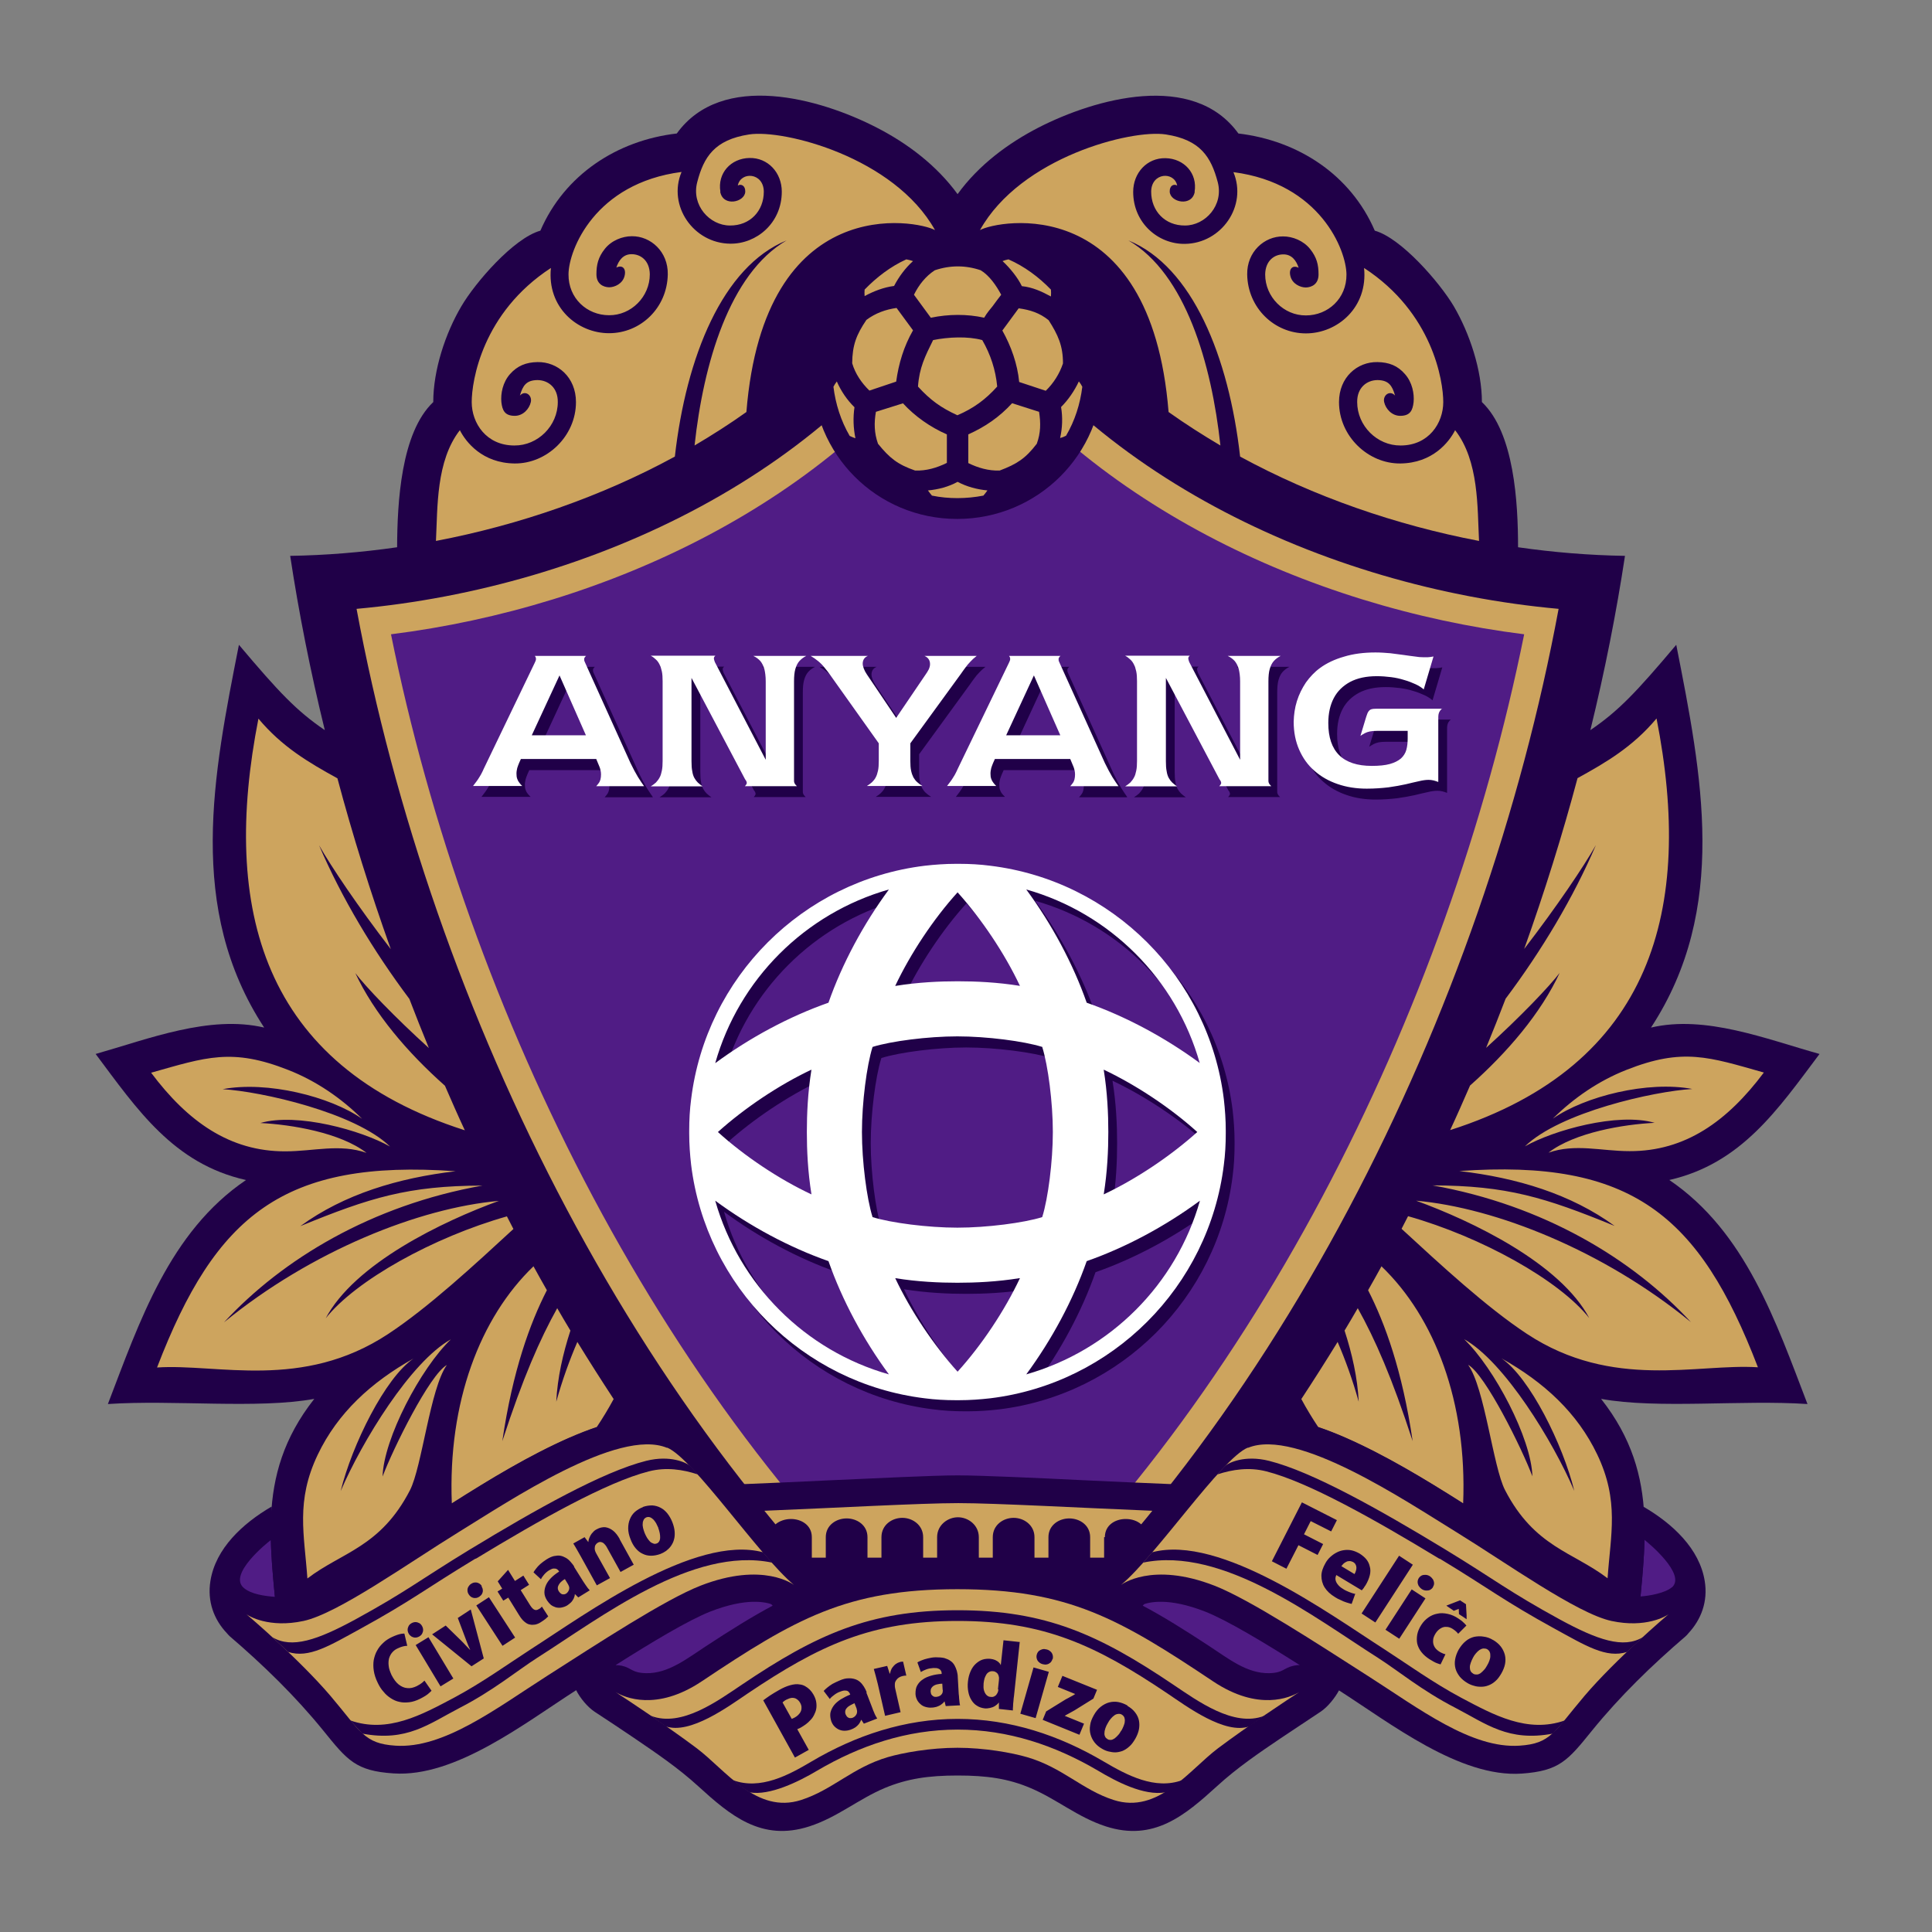
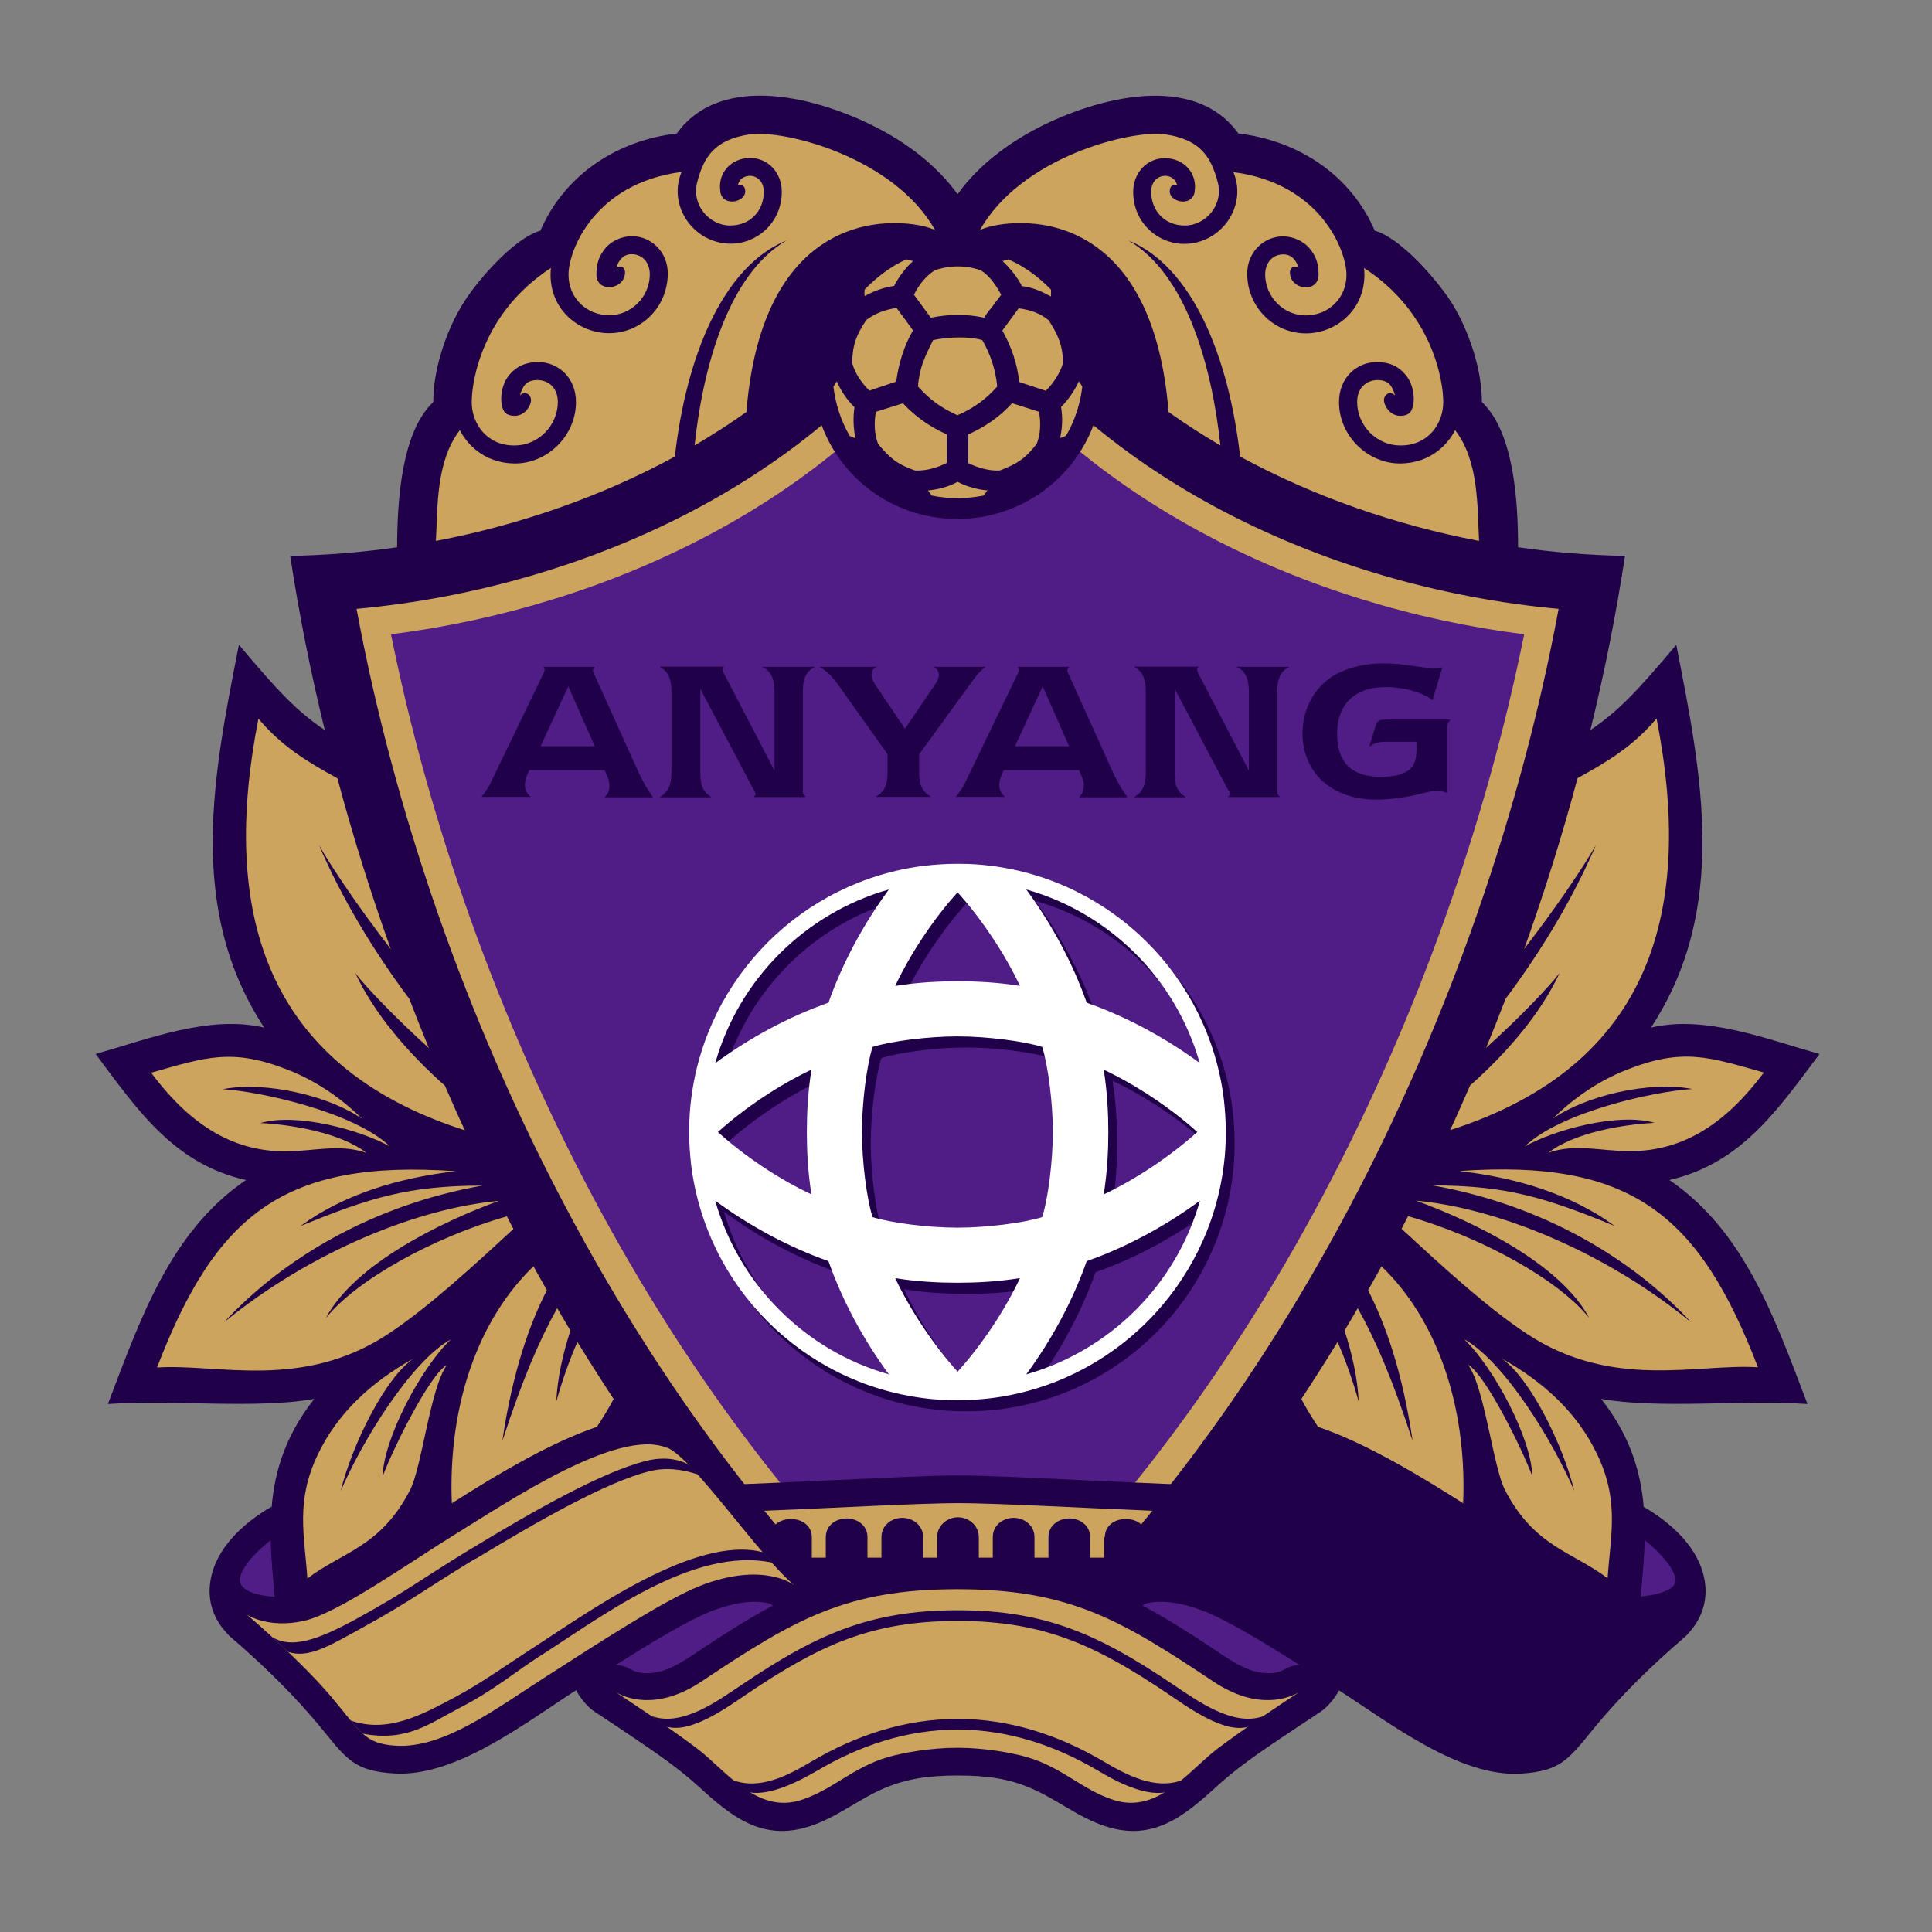
<svg xmlns="http://www.w3.org/2000/svg" width="101" height="101" viewBox="0 0 101 101" fill="none">
  <rect x="0" y="0" width="101" height="101" fill="#808080" stroke="none" />
  <path fill-rule="evenodd" clip-rule="evenodd" d="M12.93 81.569C13.24 81.129 13.68 80.749 14.11 80.439L14.22 80.359V80.499C14.25 81.489 14.34 82.479 14.43 83.459V83.549H14.33C13.8 83.509 13.18 83.399 12.72 83.099C12.17 82.739 12.66 81.969 12.92 81.589L12.93 81.569ZM87.18 81.569C86.87 81.129 86.43 80.749 86 80.439L85.89 80.359V80.499C85.86 81.489 85.77 82.479 85.68 83.459V83.549H85.78C86.31 83.509 86.93 83.399 87.39 83.099C87.94 82.739 87.45 81.969 87.19 81.589L87.18 81.569ZM59.63 83.969C60.85 84.619 62.03 85.359 63.19 86.119C64.14 86.739 65.15 87.569 66.35 87.529C67.06 87.509 67.09 87.259 67.63 87.139C67.73 87.119 67.83 87.109 67.94 87.109H68.2L67.98 86.969C66.52 86.049 64.61 84.789 63.02 84.169C62.08 83.799 60.64 83.409 59.65 83.829L59.51 83.889L59.65 83.959L59.63 83.969ZM40.47 83.969L40.61 83.899L40.47 83.839C39.48 83.419 38.04 83.809 37.1 84.179C35.5 84.799 33.6 86.059 32.14 86.979L31.92 87.119H32.18C32.28 87.119 32.39 87.119 32.49 87.149C33.03 87.269 33.06 87.519 33.77 87.539C34.97 87.569 35.98 86.749 36.93 86.129C38.09 85.369 39.26 84.629 40.49 83.979L40.47 83.969Z" fill="#501C85" />
  <path fill-rule="evenodd" clip-rule="evenodd" d="M87.26 61.689C91.04 60.829 92.95 57.989 95.12 55.099C92.33 54.319 89.16 53.049 86.31 53.719C90.38 47.499 88.97 40.509 87.63 33.709C85.53 36.199 84.61 37.169 83.14 38.169C83.9 35.069 84.5 32.019 84.95 29.059C83.11 29.029 81.23 28.879 79.36 28.609C79.36 26.269 79.16 22.619 77.47 21.019C77.47 19.349 76.83 17.429 76 16.009C75.27 14.779 73.26 12.449 71.87 12.059C70.61 9.139 67.87 7.349 64.74 6.979C62.38 3.709 57.26 5.149 54.29 6.669C52.7 7.489 51.16 8.629 50.06 10.149C48.96 8.639 47.43 7.489 45.83 6.669C42.86 5.139 37.74 3.709 35.38 6.979C32.26 7.339 29.51 9.139 28.25 12.059C26.85 12.449 24.84 14.779 24.12 16.009C23.28 17.429 22.65 19.349 22.65 21.019C20.96 22.619 20.77 26.269 20.76 28.609C18.89 28.879 17.01 29.029 15.17 29.059C15.62 32.019 16.22 35.069 16.98 38.169C15.51 37.169 14.59 36.199 12.49 33.709C11.15 40.509 9.74 47.499 13.81 53.719C10.96 53.049 7.78 54.309 5 55.099C7.17 57.999 9.07 60.839 12.86 61.689C8.86 64.399 7.29 69.099 5.64 73.399C9.07 73.169 13.48 73.669 16.43 73.129C13.2 77.229 14.25 81.149 14.58 85.859C16.43 84.439 20.94 81.669 22.02 80.249C22.17 81.709 22.45 83.199 22.68 84.649C26.7 81.259 30.49 79.049 33.15 74.739C37.43 80.959 42.42 86.649 48.12 91.409H52.01C57.71 86.649 62.71 80.949 66.98 74.739C69.65 79.049 73.44 81.259 77.45 84.649C77.68 83.199 77.96 81.709 78.11 80.249C79.19 81.679 83.7 84.439 85.55 85.859C85.88 81.159 86.93 77.229 83.7 73.129C86.65 73.669 91.06 73.169 94.49 73.399C92.84 69.099 91.26 64.399 87.27 61.689H87.26Z" fill="#200048" />
  <path fill-rule="evenodd" clip-rule="evenodd" d="M37.65 10.019C37.79 10.829 38.94 10.579 38.96 10.019C38.97 9.699 38.74 9.599 38.57 9.699C38.72 8.949 39.92 9.009 39.93 10.019C39.93 11.029 39.21 11.799 38.16 11.789C37.1 11.789 36.13 10.729 36.45 9.519C36.79 8.209 37.35 7.309 39.16 7.029C40.97 6.749 46.75 8.219 48.88 12.029C47.96 11.519 39.95 9.939 39.02 21.539C38.15 22.159 37.24 22.739 36.31 23.289C36.77 19.029 38.13 14.309 41.12 12.569C37.78 13.929 35.87 18.649 35.28 23.869C31.42 25.969 27.13 27.449 22.79 28.279C22.88 26.519 22.79 24.099 24.04 22.489C24.36 23.119 25.22 24.209 26.9 24.229C28.58 24.249 30.11 22.809 30.11 21.019C30.11 19.719 29.15 18.909 28.1 18.929C27.49 18.939 27.04 19.129 26.66 19.559C26.28 19.989 26.17 20.579 26.21 21.019C26.26 21.459 26.39 21.729 26.89 21.739C27.34 21.749 27.67 21.379 27.75 21.019C27.83 20.659 27.45 20.379 27.18 20.679C27.33 20.149 27.52 19.879 28.09 19.869C28.66 19.869 29.17 20.269 29.16 21.019C29.16 22.259 28.12 23.299 26.89 23.289C25.42 23.289 24.66 22.119 24.66 21.019C24.66 19.919 25.21 16.349 28.8 14.009C28.59 16.069 30.19 17.419 31.84 17.419C33.49 17.419 34.88 16.099 34.91 14.339C34.93 13.159 34.02 12.339 33.03 12.349C32.54 12.349 31.97 12.569 31.62 13.009C31.27 13.449 31.18 13.839 31.18 14.339C31.18 14.849 31.54 15.009 31.84 15.019C32.14 15.019 32.55 14.829 32.65 14.429C32.75 14.039 32.53 13.829 32.22 13.989C32.34 13.619 32.58 13.279 33.03 13.289C33.48 13.289 33.96 13.609 33.97 14.339C33.97 15.519 32.99 16.489 31.84 16.479C30.69 16.479 29.71 15.599 29.72 14.339C29.73 13.069 31.09 9.579 35.63 8.989C34.89 10.759 36.26 12.719 38.17 12.739C39.55 12.759 40.87 11.659 40.87 10.019C40.87 9.029 40.15 8.239 39.18 8.259C38.2 8.279 37.5 9.059 37.66 10.019H37.65ZM62.46 10.019C62.32 10.829 61.17 10.579 61.15 10.019C61.14 9.699 61.36 9.599 61.54 9.699C61.39 8.949 60.19 9.009 60.18 10.019C60.18 11.029 60.9 11.799 61.95 11.789C63.01 11.789 63.98 10.729 63.66 9.519C63.31 8.209 62.76 7.309 60.95 7.029C59.14 6.749 53.36 8.219 51.23 12.029C52.15 11.519 60.16 9.939 61.09 21.539C61.96 22.159 62.87 22.739 63.8 23.289C63.34 19.029 61.98 14.309 58.99 12.569C62.33 13.929 64.24 18.649 64.83 23.869C68.69 25.969 72.98 27.449 77.32 28.279C77.23 26.519 77.32 24.099 76.07 22.489C75.75 23.119 74.89 24.209 73.21 24.229C71.53 24.249 70 22.809 70 21.019C70 19.719 70.96 18.909 72.01 18.929C72.62 18.939 73.07 19.119 73.45 19.559C73.83 19.989 73.94 20.579 73.9 21.019C73.85 21.459 73.72 21.729 73.22 21.739C72.77 21.749 72.44 21.379 72.36 21.019C72.28 20.659 72.66 20.379 72.93 20.679C72.78 20.149 72.59 19.879 72.02 19.869C71.45 19.869 70.94 20.269 70.95 21.019C70.95 22.259 71.99 23.299 73.22 23.289C74.69 23.289 75.45 22.119 75.45 21.019C75.45 19.919 74.9 16.349 71.31 14.009C71.52 16.069 69.92 17.429 68.27 17.429C66.62 17.429 65.23 16.099 65.2 14.349C65.18 13.169 66.09 12.349 67.08 12.359C67.57 12.359 68.14 12.579 68.49 13.019C68.84 13.459 68.93 13.839 68.93 14.349C68.93 14.859 68.57 15.019 68.27 15.029C67.97 15.029 67.56 14.839 67.46 14.439C67.36 14.049 67.58 13.839 67.89 13.999C67.77 13.629 67.53 13.289 67.08 13.299C66.63 13.299 66.15 13.619 66.14 14.349C66.14 15.529 67.12 16.499 68.27 16.489C69.42 16.489 70.4 15.609 70.39 14.349C70.38 13.079 69.02 9.589 64.48 8.999C65.22 10.769 63.85 12.729 61.94 12.749C60.56 12.769 59.24 11.669 59.24 10.029C59.24 9.039 59.96 8.249 60.93 8.269C61.91 8.289 62.61 9.069 62.45 10.029L62.46 10.019Z" fill="#CDA45E" />
  <path d="M69.93 70.159C70.33 71.089 70.71 72.129 71.03 73.279C70.97 72.029 70.68 70.759 70.29 69.559C70.52 69.169 70.76 68.779 70.98 68.389C71.88 69.999 72.77 72.019 73.85 75.339C73.31 71.649 72.4 69.169 71.52 67.449C71.76 67.029 71.99 66.619 72.22 66.199C75.01 68.879 76.7 73.299 76.49 78.589C74.49 77.319 72.42 76.069 70.35 75.159C69.87 74.949 69.39 74.759 68.91 74.599C68.61 74.149 68.31 73.659 68.03 73.139C68.68 72.149 69.31 71.159 69.93 70.149V70.159ZM30.18 70.159C29.78 71.089 29.4 72.129 29.08 73.279C29.14 72.029 29.43 70.759 29.82 69.559C29.59 69.169 29.35 68.779 29.13 68.389C28.23 69.999 27.34 72.019 26.26 75.339C26.8 71.649 27.71 69.169 28.59 67.449C28.35 67.029 28.12 66.619 27.89 66.199C25.1 68.879 23.41 73.299 23.62 78.589C25.62 77.319 27.69 76.069 29.76 75.159C30.24 74.949 30.72 74.759 31.2 74.599C31.5 74.149 31.8 73.659 32.08 73.139C31.43 72.149 30.8 71.159 30.18 70.149V70.159ZM18.55 50.839C19.1 51.569 20.66 53.199 22.42 54.789C22.07 53.939 21.73 53.079 21.4 52.219C19.51 49.699 17.86 46.939 16.68 44.189C17.33 45.329 18.7 47.369 20.43 49.619C19.36 46.629 18.43 43.649 17.64 40.689C16.13 39.859 14.74 39.039 13.51 37.569C11.56 47.489 13.68 55.689 24.3 59.089C23.94 58.319 23.6 57.539 23.26 56.759C21.31 55.029 19.56 52.989 18.56 50.839H18.55ZM13.61 58.709C15.54 58.149 18.91 59.099 20.39 59.939C18.56 58.159 13.66 57.059 11.64 56.939C13.96 56.499 17.26 57.319 18.93 58.489C17.84 57.409 16.53 56.509 15.08 55.939C12.12 54.769 10.77 55.269 7.9 56.079C9.81 58.629 12.01 60.199 14.92 60.189C16.39 60.189 17.76 59.779 19.16 60.269C17.79 59.209 15.23 58.789 13.62 58.709H13.61ZM17.01 68.949C18.52 66.059 23.16 63.839 26.08 62.779C21.92 63.149 16.28 65.389 11.71 69.129C14.77 65.819 19.43 63.009 25.22 61.979C21.33 61.989 19.34 62.609 15.7 64.099C17.99 62.429 20.82 61.579 23.82 61.229C14.82 60.589 11.27 63.519 8.21 71.489C11.37 71.279 15.8 72.699 20.29 69.739C22.4 68.349 24.81 66.119 26.84 64.249C26.73 64.029 26.61 63.809 26.5 63.589C22.68 64.669 18.59 66.929 17.01 68.939V68.949ZM20 77.199C20.05 75.209 22 71.519 23.57 70.019C21.47 71.189 18.92 75.359 17.81 77.949C18.4 75.539 20.14 72.019 21.62 71.019C19.39 72.269 17.65 73.869 16.61 76.049C15.45 78.479 15.91 80.219 16.07 82.519C17.87 81.139 19.89 80.889 21.43 77.909C22.06 76.689 22.49 72.569 23.36 71.359C22.46 71.859 20.54 75.749 20 77.189V77.199ZM81.56 50.829C81.01 51.559 79.45 53.189 77.69 54.779C78.04 53.929 78.38 53.069 78.71 52.209C80.6 49.689 82.25 46.929 83.43 44.179C82.78 45.319 81.41 47.359 79.68 49.609C80.75 46.619 81.68 43.639 82.47 40.679C83.98 39.849 85.37 39.029 86.6 37.559C88.55 47.479 86.43 55.679 75.81 59.079C76.17 58.309 76.51 57.529 76.85 56.749C78.8 55.019 80.55 52.979 81.55 50.829H81.56ZM86.5 58.699C84.57 58.139 81.2 59.089 79.72 59.929C81.55 58.149 86.45 57.049 88.47 56.929C86.15 56.489 82.85 57.309 81.18 58.479C82.27 57.399 83.58 56.499 85.03 55.929C87.99 54.759 89.34 55.259 92.21 56.069C90.3 58.619 88.1 60.189 85.19 60.179C83.72 60.179 82.35 59.769 80.95 60.259C82.32 59.199 84.88 58.779 86.49 58.699H86.5ZM83.1 68.939C81.59 66.049 76.95 63.829 74.03 62.769C78.19 63.139 83.83 65.379 88.4 69.119C85.34 65.809 80.68 62.999 74.89 61.969C78.78 61.979 80.77 62.599 84.41 64.089C82.12 62.419 79.29 61.569 76.29 61.219C85.29 60.579 88.84 63.509 91.9 71.479C88.74 71.269 84.31 72.689 79.82 69.729C77.71 68.339 75.3 66.109 73.27 64.239C73.38 64.019 73.5 63.799 73.61 63.579C77.43 64.659 81.52 66.919 83.1 68.929V68.939ZM80.11 77.189C80.06 75.199 78.11 71.509 76.54 70.009C78.64 71.179 81.19 75.349 82.3 77.939C81.71 75.529 79.97 72.009 78.49 71.009C80.72 72.259 82.46 73.859 83.5 76.039C84.66 78.469 84.2 80.209 84.04 82.509C82.24 81.129 80.22 80.879 78.68 77.899C78.05 76.679 77.62 72.559 76.75 71.349C77.65 71.849 79.57 75.739 80.11 77.179V77.189Z" fill="#CDA45E" />
  <path fill-rule="evenodd" clip-rule="evenodd" d="M50.12 16.709C56.69 26.219 68.45 31.679 79.69 33.089H79.77L79.75 33.179C76.57 48.889 69.48 65.029 59.4 77.549L59.38 77.579H59.34C58.42 77.539 57.49 77.499 56.57 77.449C54.42 77.349 52.21 77.199 50.06 77.199C47.91 77.199 45.7 77.349 43.55 77.449C42.63 77.489 41.7 77.529 40.78 77.569H40.74L40.72 77.539C30.63 65.009 23.54 48.869 20.37 33.169L20.35 33.089H20.43C31.67 31.669 43.43 26.209 50 16.699L50.06 16.609L50.12 16.699V16.709Z" fill="#501C85" />
  <path fill-rule="evenodd" clip-rule="evenodd" d="M50.06 89.179C66.55 75.429 77.59 52.789 81.48 31.829C69.21 30.719 56.24 24.639 50.06 13.919C43.88 24.639 30.91 30.719 18.64 31.829C22.53 52.789 33.57 75.429 50.06 89.179ZM50.06 87.189C65.35 73.939 75.7 52.859 79.68 33.159C68.38 31.739 56.63 26.249 50.06 16.749C43.49 26.249 31.74 31.739 20.44 33.159C24.42 52.859 34.77 73.939 50.06 87.189Z" fill="#CDA45E" />
  <path d="M29.76 75.179C31.85 74.259 33.93 73.739 35.43 74.359C36.43 74.769 37.61 76.119 38.81 77.589C40.31 77.529 41.63 77.469 43.55 77.379C45.8 77.279 48.82 77.129 50.06 77.129C51.3 77.129 54.33 77.269 56.57 77.379C58.5 77.469 59.82 77.529 61.31 77.589C62.5 76.119 63.69 74.779 64.69 74.359C66.19 73.739 68.27 74.259 70.36 75.179C73.3 76.479 76.28 78.459 79 80.229C79.98 80.869 83.63 83.479 85.58 83.479L85.92 78.769C87.43 79.649 88.85 80.959 89.12 82.659C89.29 83.719 88.94 84.659 88.26 85.389C88.21 85.449 88.17 85.499 88.11 85.549C86.35 87.059 84.68 88.679 83.22 90.479C81.96 92.039 81.52 92.579 79.55 92.719C76.32 92.939 72.7 90.099 70 88.369C69.79 88.759 69.41 89.239 69.03 89.489C68.35 89.949 67.65 90.399 66.97 90.859C65.8 91.649 64.67 92.419 63.63 93.369C61.95 94.899 60.32 96.289 57.81 95.479C56.33 94.999 55.26 94.059 53.86 93.469C52.7 92.979 51.6 92.819 50.06 92.819C48.52 92.819 47.42 92.989 46.26 93.469C44.86 94.059 43.79 94.999 42.31 95.479C39.8 96.289 38.17 94.899 36.49 93.369C35.45 92.419 34.31 91.649 33.15 90.859C32.47 90.399 31.78 89.939 31.09 89.489C30.71 89.239 30.32 88.759 30.12 88.359C27.42 90.089 23.8 92.929 20.57 92.709C18.6 92.579 18.16 92.029 16.9 90.469C15.44 88.669 13.77 87.049 12.01 85.539C11.96 85.489 11.91 85.439 11.86 85.379C11.18 84.659 10.83 83.719 11 82.649C11.27 80.949 12.69 79.639 14.2 78.759L14.54 83.469C16.49 83.469 20.14 80.859 21.12 80.219C23.85 78.459 26.82 76.469 29.76 75.169V75.179ZM40.45 83.909C40.05 83.739 39.03 83.509 37.13 84.249C35.99 84.699 34.09 85.839 32.18 87.049C32.29 87.049 32.39 87.059 32.5 87.079C33.04 87.199 33.01 87.449 33.77 87.469C34.94 87.499 35.95 86.679 36.89 86.069C38.17 85.229 39.32 84.509 40.45 83.909ZM59.68 83.909C60.82 84.509 61.96 85.229 63.24 86.069C64.18 86.679 65.18 87.499 66.36 87.469C67.11 87.449 67.08 87.199 67.63 87.079C67.74 87.059 67.84 87.039 67.95 87.049C66.04 85.839 64.14 84.699 63 84.249C61.1 83.509 60.08 83.739 59.68 83.909ZM87.4 82.989C88.18 82.309 86.15 80.639 85.97 80.499C85.95 81.459 85.86 82.449 85.76 83.459C86.22 83.429 87.06 83.279 87.4 82.979V82.989ZM14.37 83.469C14.27 82.449 14.18 81.469 14.16 80.509C13.97 80.649 11.93 82.289 12.73 82.999C13.12 83.349 13.86 83.439 14.37 83.479V83.469Z" fill="#200048" />
  <path fill-rule="evenodd" clip-rule="evenodd" d="M57.72 80.359V81.429H56.99V80.359C56.99 79.729 56.44 79.379 55.9 79.379C55.36 79.379 54.81 79.729 54.81 80.359V81.429H54.08V80.359C54.08 79.729 53.53 79.349 52.99 79.349C52.45 79.349 51.9 79.719 51.9 80.359V81.429H51.17V80.359C51.17 79.729 50.62 79.319 50.08 79.319C49.54 79.319 48.99 79.729 48.99 80.359V81.429H48.26V80.359C48.26 79.729 47.71 79.349 47.17 79.349C46.63 79.349 46.08 79.719 46.08 80.359V81.429H45.35V80.359C45.35 79.729 44.8 79.379 44.26 79.379C43.72 79.379 43.17 79.729 43.17 80.359V81.429H42.44V80.359C42.44 79.729 41.89 79.409 41.35 79.409C41.05 79.409 40.75 79.509 40.54 79.689C40.35 79.459 40.16 79.219 39.96 78.979C43.45 78.839 48.15 78.579 50.1 78.579C52.05 78.579 56.75 78.839 60.24 78.979C60.05 79.219 59.85 79.459 59.66 79.689C59.45 79.499 59.15 79.409 58.85 79.409C58.3 79.409 57.76 79.729 57.76 80.359H57.72Z" fill="#CDA45E" />
-   <path fill-rule="evenodd" clip-rule="evenodd" d="M65.24 75.689C67.79 74.629 73.5 78.479 76.14 80.099C78.77 81.719 82.44 84.349 84.24 84.739C86.05 85.129 87.11 84.479 87.23 84.389C87.1 84.489 84.46 86.749 82.84 88.649C81.23 90.549 81.08 91.149 79.44 91.259C76.92 91.429 74.18 89.319 71.52 87.619C68.86 85.919 65.36 83.629 63.5 82.899C60.2 81.609 58.6 82.859 58.6 82.859C60.44 81.329 63.85 76.259 65.23 75.679L65.24 75.689Z" fill="#CDA45E" />
  <path fill-rule="evenodd" clip-rule="evenodd" d="M34.87 75.689C32.32 74.629 26.61 78.479 23.97 80.099C21.34 81.719 17.67 84.349 15.87 84.739C14.06 85.129 13 84.479 12.88 84.389C13.01 84.489 15.65 86.749 17.27 88.649C18.88 90.549 19.03 91.149 20.67 91.259C23.19 91.429 25.93 89.319 28.59 87.619C31.25 85.919 34.75 83.629 36.61 82.899C39.91 81.609 41.51 82.859 41.51 82.859C39.67 81.329 36.26 76.259 34.88 75.679L34.87 75.689Z" fill="#CDA45E" />
  <path fill-rule="evenodd" clip-rule="evenodd" d="M50.06 91.369C48.63 91.369 47.2 91.629 46.41 91.859C44.55 92.409 43.53 93.569 41.88 94.099C39.55 94.849 37.93 92.529 36.43 91.399C34.93 90.269 32.75 88.829 32.18 88.459C32.65 88.739 34.31 89.479 36.68 87.899C41.56 84.639 44.24 83.079 50.05 83.079C55.86 83.079 58.54 84.639 63.42 87.899C65.79 89.479 67.45 88.739 67.92 88.459C67.35 88.829 65.17 90.269 63.67 91.399C62.17 92.529 60.55 94.849 58.22 94.099C56.57 93.569 55.55 92.399 53.69 91.859C52.9 91.629 51.47 91.369 50.04 91.369H50.06Z" fill="#CDA45E" />
  <path fill-rule="evenodd" clip-rule="evenodd" d="M60.23 81.149C63.8 80.199 69.5 84.379 72.34 86.199C73.56 86.989 74.92 87.969 76.38 88.749C78.08 89.649 79.85 90.629 81.81 89.939L81.18 90.629C78.85 91.069 77.7 90.119 76.08 89.279C74.33 88.379 73.06 87.319 72.04 86.669C68.7 84.549 63.91 80.829 59.76 81.689C59.94 81.489 60.1 81.299 60.23 81.149ZM50.06 89.859C47.31 89.859 44.74 90.719 42.42 92.089C41.24 92.789 39.75 93.599 38.31 93.059C38.62 93.309 38.85 93.499 39.19 93.699C40.23 93.889 41.76 93.139 42.73 92.559C44.96 91.249 47.41 90.419 50.06 90.419C52.71 90.419 55.16 91.249 57.39 92.559C58.33 93.119 59.79 93.899 60.93 93.699C61.27 93.499 61.5 93.309 61.81 93.059C60.38 93.589 58.91 92.799 57.7 92.089C55.38 90.719 52.81 89.859 50.06 89.859ZM38.8 88.059C37.53 88.909 35.63 90.319 34.03 89.699C34.3 89.889 34.49 90.029 34.8 90.249C36.08 90.689 38.08 89.209 39.09 88.529C42.85 85.999 45.56 84.739 50.06 84.739C54.56 84.739 57.27 85.999 61.03 88.529C62.04 89.209 64.04 90.699 65.32 90.249C65.62 90.029 65.81 89.889 66.09 89.699C64.5 90.319 62.59 88.909 61.32 88.059C57.46 85.459 54.67 84.179 50.06 84.179C45.45 84.179 42.66 85.459 38.8 88.059ZM39.89 81.149C36.32 80.199 30.62 84.379 27.78 86.199C26.56 86.989 25.2 87.969 23.74 88.749C22.04 89.649 20.27 90.629 18.31 89.939L18.94 90.629C21.27 91.069 22.42 90.119 24.04 89.279C25.79 88.379 27.06 87.319 28.08 86.669C31.42 84.549 36.21 80.829 40.36 81.689C40.18 81.489 40.02 81.299 39.89 81.149ZM24.87 81.489C28.25 79.439 31.72 77.479 33.92 76.919C34.82 76.689 35.69 76.819 36.48 77.079C36.32 76.909 36.18 76.729 36.04 76.609C35.89 76.479 35.06 76.049 33.78 76.369C31.51 76.939 27.98 78.929 24.57 80.999C21.96 82.589 21.25 83.199 18.58 84.659C16.59 85.739 15.25 86.199 14.24 85.589L15.06 86.359C16.15 86.709 17.23 86.029 18.84 85.149C21.52 83.679 22.23 83.069 24.86 81.479L24.87 81.489ZM75.25 81.489C71.87 79.439 68.4 77.479 66.2 76.919C65.3 76.689 64.43 76.819 63.64 77.079C63.8 76.909 63.94 76.729 64.08 76.609C64.23 76.479 65.06 76.049 66.34 76.369C68.61 76.939 72.14 78.929 75.55 80.999C78.16 82.589 78.87 83.199 81.54 84.659C83.53 85.739 84.87 86.199 85.88 85.589L85.06 86.359C83.97 86.709 82.89 86.029 81.28 85.149C78.6 83.679 77.89 83.069 75.26 81.479L75.25 81.489Z" fill="#200048" />
-   <path d="M67.25 82.009L67.88 80.779L68.88 81.289L69.17 80.719L68.17 80.209L68.52 79.519L69.59 80.059L69.89 79.469L68.06 78.539L66.49 81.619L67.25 82.009ZM76.64 83.919L76.67 84.449V84.649L76.51 84.539L76.31 84.409L76.27 84.379V84.329L76.26 84.109L76.05 84.189L76 84.209L75.96 84.179L75.77 84.049L75.61 83.939L75.79 83.869L76.28 83.679L76.33 83.659L76.37 83.689L76.6 83.839L76.64 83.869V83.919ZM22.19 87.859C22.19 87.859 22.12 87.919 22.08 87.959C22.04 87.989 21.99 88.029 21.94 88.059C21.89 88.089 21.84 88.119 21.78 88.149C21.61 88.229 21.45 88.269 21.29 88.249C21.13 88.239 20.98 88.169 20.84 88.059C20.7 87.949 20.58 87.779 20.47 87.569C20.39 87.389 20.33 87.229 20.32 87.089C20.3 86.939 20.31 86.809 20.34 86.689C20.38 86.569 20.43 86.469 20.51 86.379C20.59 86.289 20.68 86.219 20.8 86.169C20.9 86.119 20.99 86.089 21.07 86.069C21.15 86.049 21.23 86.039 21.29 86.039L21.14 85.399C21.14 85.399 21.05 85.399 20.99 85.409C20.92 85.419 20.85 85.439 20.76 85.469C20.67 85.499 20.58 85.539 20.47 85.589C20.31 85.669 20.16 85.759 20.04 85.879C19.91 85.999 19.8 86.129 19.72 86.279C19.63 86.429 19.58 86.589 19.54 86.769C19.51 86.949 19.51 87.139 19.54 87.339C19.57 87.539 19.64 87.759 19.75 87.979C19.83 88.149 19.93 88.309 20.05 88.439C20.16 88.579 20.29 88.689 20.43 88.779C20.57 88.869 20.72 88.939 20.88 88.969C21.04 89.009 21.21 89.009 21.39 88.989C21.57 88.969 21.76 88.909 21.96 88.809C22.06 88.759 22.15 88.709 22.23 88.659C22.31 88.609 22.38 88.559 22.43 88.509C22.49 88.459 22.53 88.419 22.56 88.389L22.19 87.859ZM22.06 84.999C22.02 84.929 21.97 84.879 21.91 84.849C21.85 84.819 21.79 84.799 21.72 84.799C21.65 84.799 21.58 84.819 21.51 84.859C21.44 84.899 21.39 84.949 21.36 85.009C21.33 85.069 21.31 85.129 21.31 85.199C21.31 85.269 21.33 85.339 21.37 85.409C21.41 85.479 21.46 85.519 21.52 85.559C21.58 85.589 21.64 85.609 21.71 85.609C21.78 85.609 21.85 85.589 21.92 85.549C21.99 85.509 22.04 85.459 22.07 85.399C22.1 85.339 22.12 85.279 22.12 85.209C22.12 85.139 22.1 85.069 22.06 84.999ZM22.4 85.589L21.73 85.999L23.03 88.159L23.7 87.749L22.4 85.589ZM23.93 84.579L24.33 85.639C24.36 85.709 24.38 85.779 24.41 85.849C24.44 85.919 24.46 85.979 24.49 86.049C24.52 86.119 24.55 86.179 24.58 86.249H24.57C24.49 86.169 24.42 86.089 24.34 86.009C24.27 85.929 24.19 85.849 24.11 85.769L23.3 84.979L22.59 85.439L24.65 87.109L25.29 86.699L24.61 84.139L23.94 84.579H23.93ZM25.19 82.919C25.15 82.849 25.09 82.799 25.03 82.769C24.97 82.739 24.9 82.719 24.83 82.729C24.76 82.729 24.69 82.759 24.63 82.799C24.56 82.839 24.52 82.899 24.48 82.959C24.45 83.019 24.43 83.089 24.44 83.159C24.44 83.229 24.47 83.299 24.51 83.359C24.55 83.419 24.6 83.469 24.66 83.499C24.72 83.529 24.79 83.549 24.86 83.539C24.93 83.539 25 83.509 25.06 83.469C25.12 83.429 25.17 83.379 25.2 83.319C25.23 83.259 25.25 83.189 25.24 83.129C25.24 83.059 25.21 82.989 25.17 82.929L25.19 82.919ZM25.56 83.499L24.9 83.929L26.27 86.039L26.93 85.609L25.56 83.499ZM26.27 83.039L26.01 83.199L26.31 83.679L26.57 83.519L27.12 84.409C27.12 84.409 27.18 84.499 27.21 84.549C27.25 84.599 27.29 84.659 27.34 84.709C27.39 84.759 27.45 84.809 27.51 84.849C27.57 84.889 27.64 84.919 27.72 84.929C27.8 84.949 27.88 84.939 27.98 84.929C28.07 84.909 28.18 84.869 28.28 84.799C28.37 84.739 28.45 84.689 28.51 84.639C28.57 84.589 28.62 84.539 28.66 84.499L28.33 83.989C28.33 83.989 28.28 84.039 28.26 84.059C28.24 84.079 28.21 84.099 28.17 84.119C28.12 84.149 28.07 84.169 28.02 84.169C27.97 84.169 27.92 84.149 27.87 84.109C27.82 84.069 27.77 84.009 27.72 83.929L27.22 83.129L27.66 82.849L27.36 82.369L26.92 82.649L26.56 82.069L26.02 82.669L26.26 83.059L26.27 83.039ZM30.02 81.899C29.96 81.799 29.89 81.719 29.82 81.639C29.75 81.559 29.67 81.489 29.58 81.439C29.49 81.389 29.4 81.349 29.29 81.329C29.19 81.309 29.07 81.329 28.95 81.349C28.83 81.379 28.7 81.439 28.56 81.529C28.44 81.609 28.33 81.689 28.24 81.769C28.15 81.849 28.08 81.929 28.02 82.009C27.96 82.079 27.92 82.149 27.89 82.199L28.28 82.559C28.32 82.469 28.38 82.389 28.45 82.309C28.52 82.229 28.61 82.149 28.71 82.089C28.8 82.039 28.88 81.999 28.94 81.999C29 81.999 29.06 81.999 29.11 82.029C29.16 82.059 29.2 82.099 29.23 82.159C29.07 82.259 28.93 82.369 28.82 82.479C28.7 82.599 28.61 82.719 28.55 82.849C28.49 82.979 28.46 83.119 28.46 83.249C28.46 83.389 28.51 83.529 28.6 83.669C28.66 83.759 28.73 83.839 28.8 83.899C28.88 83.959 28.97 83.999 29.06 84.029C29.15 84.049 29.25 84.059 29.35 84.039C29.45 84.019 29.55 83.989 29.65 83.929C29.72 83.879 29.79 83.829 29.85 83.769C29.91 83.709 29.95 83.639 29.99 83.569C30.02 83.499 30.05 83.419 30.05 83.339H30.06L30.23 83.509L30.83 83.139C30.83 83.139 30.76 83.059 30.72 83.009C30.68 82.959 30.64 82.899 30.6 82.839C30.56 82.779 30.52 82.719 30.48 82.659L30.01 81.909L30.02 81.899ZM29.7 82.829C29.74 82.899 29.76 82.959 29.76 83.019C29.76 83.079 29.74 83.139 29.71 83.189C29.68 83.239 29.64 83.279 29.6 83.309C29.56 83.329 29.52 83.349 29.47 83.349C29.42 83.349 29.38 83.349 29.34 83.319C29.3 83.299 29.26 83.259 29.22 83.199C29.18 83.139 29.16 83.079 29.16 83.019C29.16 82.959 29.18 82.899 29.21 82.849C29.24 82.799 29.28 82.739 29.34 82.689C29.39 82.639 29.46 82.589 29.53 82.549L29.7 82.829ZM32.4 80.459C32.29 80.269 32.18 80.119 32.05 80.019C31.92 79.919 31.79 79.859 31.64 79.839C31.5 79.829 31.35 79.859 31.19 79.949C31.11 79.989 31.05 80.039 31 80.099C30.95 80.149 30.9 80.209 30.87 80.269C30.84 80.329 30.81 80.389 30.79 80.449C30.77 80.509 30.76 80.559 30.76 80.609H30.75L30.56 80.359L29.97 80.689C30.03 80.789 30.1 80.899 30.16 81.009C30.23 81.129 30.3 81.249 30.37 81.379L31.2 82.879L31.89 82.499L31.17 81.209C31.12 81.119 31.09 81.029 31.09 80.959C31.09 80.889 31.1 80.819 31.13 80.769C31.16 80.719 31.2 80.679 31.25 80.649C31.32 80.609 31.38 80.599 31.43 80.619C31.49 80.629 31.54 80.659 31.59 80.709C31.64 80.759 31.69 80.819 31.73 80.899L32.44 82.179L33.13 81.799L32.39 80.459H32.4ZM33.61 78.789C33.45 78.849 33.31 78.939 33.19 79.039C33.07 79.149 32.99 79.269 32.93 79.419C32.87 79.559 32.84 79.719 32.84 79.899C32.84 80.069 32.88 80.259 32.96 80.459C33.03 80.649 33.12 80.809 33.23 80.939C33.34 81.069 33.46 81.169 33.6 81.229C33.74 81.299 33.88 81.329 34.04 81.329C34.19 81.329 34.35 81.299 34.52 81.239C34.62 81.199 34.72 81.149 34.82 81.079C34.91 81.009 35 80.929 35.07 80.829C35.14 80.729 35.2 80.619 35.23 80.499C35.27 80.369 35.28 80.239 35.27 80.079C35.26 79.929 35.22 79.759 35.15 79.579C35.08 79.399 34.99 79.249 34.89 79.119C34.78 78.989 34.67 78.889 34.53 78.819C34.4 78.749 34.25 78.709 34.1 78.699C33.94 78.699 33.78 78.719 33.61 78.779V78.789ZM34.41 79.879C34.45 79.969 34.47 80.069 34.49 80.149C34.51 80.239 34.51 80.319 34.51 80.389C34.51 80.459 34.49 80.529 34.46 80.579C34.43 80.629 34.39 80.669 34.33 80.689C34.27 80.709 34.21 80.719 34.15 80.689C34.09 80.669 34.03 80.639 33.98 80.589C33.93 80.539 33.88 80.469 33.83 80.399C33.78 80.319 33.74 80.229 33.7 80.139C33.67 80.059 33.64 79.969 33.62 79.889C33.6 79.799 33.59 79.719 33.6 79.649C33.6 79.569 33.62 79.509 33.65 79.449C33.68 79.389 33.73 79.349 33.8 79.319C33.86 79.299 33.92 79.299 33.98 79.319C34.04 79.339 34.09 79.379 34.15 79.429C34.2 79.479 34.25 79.549 34.3 79.629C34.34 79.709 34.38 79.789 34.42 79.879H34.41ZM41.56 91.879L42.28 91.479L41.68 90.399C41.68 90.399 41.73 90.369 41.77 90.359C41.8 90.349 41.83 90.329 41.87 90.309C41.95 90.259 42.04 90.209 42.13 90.139C42.21 90.079 42.3 89.999 42.37 89.919C42.45 89.839 42.51 89.749 42.56 89.649C42.61 89.549 42.65 89.449 42.67 89.339C42.69 89.229 42.69 89.109 42.67 88.979C42.65 88.849 42.6 88.719 42.52 88.579C42.47 88.489 42.4 88.399 42.33 88.329C42.26 88.259 42.18 88.199 42.09 88.149C42 88.099 41.91 88.069 41.81 88.059C41.66 88.029 41.49 88.049 41.31 88.099C41.13 88.149 40.94 88.229 40.73 88.349C40.55 88.449 40.39 88.549 40.25 88.639C40.11 88.729 40 88.819 39.9 88.889L41.55 91.869L41.56 91.879ZM40.91 88.999C40.91 88.999 40.95 88.959 40.99 88.929C41.02 88.899 41.07 88.879 41.12 88.849C41.22 88.799 41.31 88.769 41.4 88.759C41.49 88.759 41.57 88.769 41.64 88.819C41.71 88.859 41.78 88.929 41.83 89.019C41.88 89.109 41.91 89.199 41.9 89.299C41.9 89.389 41.87 89.479 41.81 89.559C41.75 89.639 41.67 89.719 41.56 89.779C41.52 89.799 41.49 89.819 41.46 89.829C41.43 89.839 41.41 89.849 41.39 89.859L40.91 88.999ZM45.31 88.469C45.27 88.359 45.22 88.269 45.16 88.169C45.1 88.079 45.04 87.999 44.96 87.929C44.88 87.859 44.79 87.809 44.69 87.779C44.59 87.749 44.47 87.729 44.34 87.739C44.21 87.739 44.06 87.779 43.9 87.849C43.76 87.909 43.63 87.969 43.52 88.029C43.41 88.099 43.32 88.159 43.24 88.229C43.16 88.289 43.11 88.349 43.06 88.399L43.38 88.819C43.44 88.739 43.52 88.669 43.62 88.599C43.71 88.529 43.82 88.469 43.94 88.429C44.04 88.389 44.13 88.369 44.2 88.379C44.27 88.379 44.32 88.399 44.36 88.439C44.4 88.479 44.43 88.529 44.45 88.589C44.27 88.659 44.1 88.749 43.95 88.839C43.8 88.939 43.68 89.039 43.59 89.159C43.5 89.279 43.44 89.409 43.41 89.549C43.39 89.689 43.41 89.839 43.46 89.989C43.5 90.089 43.55 90.179 43.62 90.249C43.69 90.319 43.77 90.379 43.86 90.419C43.95 90.459 44.05 90.479 44.15 90.479C44.26 90.479 44.37 90.459 44.48 90.419C44.57 90.389 44.64 90.349 44.72 90.299C44.79 90.249 44.85 90.189 44.9 90.129C44.95 90.059 44.99 89.989 45.02 89.909H45.03L45.16 90.109L45.86 89.839C45.86 89.839 45.8 89.749 45.77 89.689C45.74 89.629 45.71 89.569 45.69 89.509C45.66 89.439 45.63 89.379 45.61 89.309L45.29 88.479L45.31 88.469ZM44.78 89.339C44.81 89.409 44.81 89.479 44.8 89.539C44.79 89.599 44.76 89.649 44.72 89.699C44.68 89.739 44.63 89.779 44.58 89.799C44.53 89.819 44.49 89.819 44.44 89.819C44.39 89.819 44.35 89.799 44.31 89.769C44.27 89.739 44.24 89.689 44.21 89.629C44.18 89.559 44.18 89.499 44.19 89.439C44.2 89.379 44.23 89.329 44.28 89.279C44.32 89.229 44.38 89.189 44.45 89.149C44.52 89.109 44.59 89.079 44.67 89.039L44.79 89.339H44.78ZM47.22 86.869C47.22 86.869 47.17 86.869 47.14 86.869C47.11 86.869 47.08 86.879 47.04 86.889C46.97 86.909 46.9 86.939 46.83 86.989C46.76 87.039 46.7 87.109 46.64 87.189C46.59 87.269 46.55 87.369 46.53 87.489H46.51L46.38 87.089L45.68 87.249C45.71 87.359 45.74 87.479 45.78 87.609C45.81 87.739 45.85 87.879 45.89 88.039L46.27 89.699L47.08 89.509L46.8 88.279C46.8 88.279 46.78 88.189 46.78 88.149C46.78 88.109 46.78 88.069 46.78 88.039C46.78 87.959 46.81 87.899 46.85 87.839C46.89 87.779 46.93 87.739 46.99 87.699C47.05 87.659 47.11 87.639 47.18 87.619C47.22 87.619 47.26 87.599 47.29 87.599C47.32 87.599 47.35 87.599 47.38 87.599L47.21 86.859L47.22 86.869ZM50.07 87.679C50.07 87.569 50.05 87.459 50.02 87.349C49.99 87.249 49.95 87.149 49.9 87.059C49.85 86.969 49.78 86.889 49.69 86.829C49.6 86.759 49.49 86.719 49.37 86.679C49.24 86.649 49.09 86.639 48.92 86.639C48.77 86.639 48.63 86.669 48.5 86.699C48.38 86.729 48.27 86.759 48.18 86.799C48.09 86.839 48.01 86.869 47.96 86.909L48.14 87.409C48.22 87.359 48.32 87.309 48.43 87.269C48.54 87.229 48.66 87.209 48.79 87.199C48.9 87.199 48.99 87.199 49.05 87.229C49.11 87.249 49.16 87.289 49.19 87.339C49.22 87.389 49.23 87.439 49.23 87.509C49.03 87.519 48.85 87.549 48.68 87.599C48.51 87.649 48.36 87.709 48.24 87.799C48.11 87.879 48.02 87.989 47.95 88.109C47.88 88.229 47.86 88.379 47.86 88.539C47.86 88.649 47.89 88.749 47.93 88.839C47.97 88.929 48.03 89.009 48.11 89.079C48.18 89.149 48.27 89.199 48.37 89.229C48.47 89.259 48.58 89.279 48.7 89.269C48.79 89.269 48.88 89.249 48.96 89.229C49.04 89.199 49.12 89.169 49.19 89.119C49.26 89.069 49.32 89.019 49.37 88.949H49.38L49.44 89.189L50.19 89.149C50.18 89.099 50.16 89.039 50.16 88.979C50.16 88.919 50.14 88.849 50.14 88.779C50.14 88.709 50.13 88.639 50.12 88.559L50.07 87.679ZM49.29 88.339C49.29 88.419 49.28 88.489 49.25 88.539C49.22 88.589 49.17 88.639 49.12 88.659C49.07 88.689 49.01 88.699 48.95 88.709C48.9 88.709 48.85 88.709 48.81 88.689C48.77 88.669 48.73 88.639 48.7 88.599C48.67 88.559 48.66 88.499 48.65 88.429C48.65 88.359 48.66 88.299 48.69 88.249C48.72 88.199 48.76 88.159 48.82 88.119C48.88 88.089 48.94 88.059 49.02 88.049C49.1 88.029 49.18 88.019 49.26 88.019L49.28 88.349L49.29 88.339ZM53.29 85.839L52.46 85.749L52.32 87.039H52.31C52.29 86.979 52.25 86.939 52.2 86.889C52.15 86.849 52.09 86.809 52.02 86.779C51.95 86.749 51.86 86.729 51.77 86.719C51.63 86.709 51.5 86.719 51.37 86.759C51.24 86.799 51.12 86.879 51.01 86.979C50.9 87.079 50.81 87.209 50.74 87.369C50.67 87.529 50.62 87.709 50.6 87.919C50.58 88.109 50.59 88.279 50.62 88.439C50.65 88.599 50.7 88.739 50.78 88.869C50.86 88.999 50.95 89.099 51.07 89.169C51.19 89.249 51.32 89.289 51.47 89.309C51.56 89.319 51.66 89.309 51.75 89.289C51.84 89.269 51.93 89.239 52.01 89.189C52.09 89.139 52.16 89.079 52.21 89.009H52.22V89.339L52.95 89.419C52.95 89.349 52.95 89.279 52.96 89.189C52.96 89.109 52.97 89.019 52.98 88.929C52.98 88.839 53 88.749 53.01 88.649L53.31 85.829L53.29 85.839ZM52.19 88.319C52.19 88.409 52.16 88.479 52.13 88.529C52.1 88.579 52.07 88.629 52.03 88.649C51.99 88.679 51.95 88.699 51.91 88.709C51.87 88.709 51.82 88.719 51.79 88.709C51.7 88.709 51.63 88.669 51.57 88.609C51.51 88.549 51.47 88.469 51.44 88.369C51.41 88.269 51.41 88.149 51.42 87.999C51.43 87.909 51.45 87.819 51.47 87.739C51.5 87.659 51.53 87.589 51.57 87.529C51.61 87.469 51.66 87.429 51.72 87.399C51.78 87.369 51.85 87.359 51.92 87.369C51.96 87.369 51.99 87.379 52.03 87.399C52.07 87.419 52.11 87.449 52.14 87.479C52.17 87.519 52.2 87.569 52.21 87.629C52.23 87.689 52.23 87.759 52.22 87.849L52.17 88.309L52.19 88.319ZM55.03 86.739C55.05 86.659 55.05 86.589 55.03 86.519C55.01 86.449 54.98 86.389 54.92 86.339C54.87 86.289 54.8 86.249 54.72 86.229C54.64 86.209 54.56 86.199 54.49 86.219C54.42 86.239 54.36 86.269 54.31 86.309C54.26 86.359 54.22 86.419 54.2 86.499C54.18 86.569 54.18 86.639 54.2 86.709C54.22 86.779 54.25 86.839 54.31 86.889C54.36 86.939 54.43 86.979 54.51 86.999C54.59 87.019 54.66 87.029 54.73 87.009C54.8 86.999 54.86 86.959 54.91 86.919C54.96 86.869 55 86.809 55.02 86.729L55.03 86.739ZM54.83 87.399L54.03 87.169L53.34 89.589L54.14 89.819L54.83 87.399ZM55.54 87.609L55.3 88.189L56.21 88.559C56.13 88.609 56.06 88.659 55.97 88.699C55.89 88.749 55.8 88.789 55.71 88.839L54.69 89.469L54.51 89.909L56.43 90.689L56.67 90.109L55.66 89.699C55.74 89.649 55.82 89.609 55.91 89.559C56 89.509 56.09 89.459 56.18 89.409L57.16 88.799L57.35 88.339L55.54 87.609ZM58.94 89.159C58.78 89.069 58.62 89.009 58.46 88.979C58.3 88.949 58.14 88.959 57.98 88.999C57.83 89.039 57.68 89.119 57.54 89.229C57.4 89.339 57.28 89.489 57.18 89.669C57.08 89.849 57.01 90.019 56.99 90.189C56.96 90.359 56.97 90.519 57.01 90.669C57.05 90.819 57.12 90.959 57.22 91.089C57.32 91.219 57.45 91.329 57.61 91.419C57.71 91.479 57.82 91.529 57.94 91.559C58.06 91.589 58.18 91.609 58.3 91.609C58.42 91.609 58.55 91.579 58.67 91.539C58.79 91.489 58.91 91.419 59.03 91.309C59.15 91.209 59.25 91.069 59.35 90.899C59.44 90.739 59.51 90.569 59.54 90.409C59.57 90.249 59.57 90.089 59.54 89.939C59.51 89.789 59.44 89.649 59.34 89.519C59.24 89.389 59.11 89.279 58.94 89.179V89.159ZM58.61 90.479C58.56 90.569 58.51 90.649 58.45 90.709C58.39 90.779 58.33 90.829 58.27 90.879C58.21 90.919 58.15 90.949 58.08 90.959C58.02 90.959 57.96 90.959 57.9 90.919C57.84 90.879 57.79 90.839 57.77 90.779C57.74 90.719 57.73 90.659 57.74 90.579C57.74 90.509 57.76 90.429 57.79 90.339C57.82 90.249 57.86 90.169 57.92 90.069C57.96 89.989 58.01 89.919 58.07 89.849C58.13 89.779 58.18 89.729 58.25 89.679C58.31 89.629 58.38 89.609 58.45 89.599C58.52 89.589 58.59 89.599 58.65 89.639C58.71 89.679 58.75 89.719 58.78 89.789C58.8 89.849 58.81 89.919 58.8 89.989C58.8 90.069 58.77 90.149 58.74 90.229C58.71 90.309 58.67 90.389 58.62 90.479H58.61ZM70.81 83.319C70.71 83.299 70.61 83.259 70.51 83.219C70.41 83.179 70.3 83.129 70.2 83.059C70.1 82.999 70.01 82.929 69.95 82.849C69.88 82.769 69.84 82.689 69.82 82.599C69.8 82.509 69.82 82.429 69.86 82.339L71.19 83.139C71.19 83.139 71.25 83.069 71.29 83.019C71.32 82.969 71.35 82.919 71.39 82.869C71.5 82.689 71.57 82.509 71.61 82.349C71.65 82.189 71.65 82.029 71.61 81.899C71.58 81.759 71.52 81.629 71.43 81.519C71.34 81.409 71.22 81.309 71.08 81.219C70.94 81.139 70.8 81.079 70.66 81.049C70.52 81.019 70.39 81.019 70.25 81.039C70.12 81.059 69.99 81.099 69.88 81.159C69.76 81.219 69.65 81.299 69.55 81.389C69.45 81.479 69.36 81.589 69.29 81.719C69.16 81.949 69.08 82.169 69.08 82.379C69.08 82.589 69.13 82.799 69.25 82.989C69.37 83.179 69.55 83.349 69.8 83.499C69.89 83.559 69.99 83.609 70.09 83.649C70.19 83.699 70.28 83.739 70.38 83.769C70.48 83.799 70.57 83.829 70.66 83.849L70.85 83.319H70.81ZM70.12 81.879C70.12 81.879 70.19 81.789 70.23 81.749C70.27 81.709 70.32 81.679 70.38 81.649C70.43 81.619 70.49 81.609 70.55 81.609C70.61 81.609 70.67 81.629 70.74 81.659C70.8 81.699 70.85 81.739 70.87 81.799C70.9 81.849 70.91 81.909 70.91 81.959C70.91 82.019 70.9 82.069 70.88 82.129C70.86 82.189 70.84 82.239 70.81 82.289L70.13 81.879H70.12ZM73.86 81.799L73.14 81.329L71.18 84.349L71.9 84.819L73.86 81.799ZM74.9 82.989C74.94 82.919 74.97 82.849 74.97 82.779C74.97 82.709 74.95 82.639 74.92 82.579C74.88 82.519 74.83 82.459 74.76 82.409C74.69 82.359 74.62 82.339 74.54 82.329C74.47 82.329 74.4 82.329 74.33 82.359C74.27 82.389 74.21 82.439 74.17 82.499C74.13 82.569 74.11 82.629 74.11 82.699C74.11 82.769 74.13 82.839 74.16 82.899C74.2 82.959 74.25 83.019 74.32 83.069C74.39 83.119 74.46 83.139 74.54 83.149C74.61 83.149 74.68 83.149 74.75 83.119C74.81 83.089 74.87 83.039 74.91 82.979L74.9 82.989ZM74.52 83.559L73.8 83.089L72.43 85.199L73.15 85.669L74.52 83.559ZM75.56 86.479C75.5 86.469 75.45 86.449 75.39 86.419C75.33 86.399 75.27 86.359 75.21 86.319C75.11 86.249 75.03 86.169 74.98 86.069C74.93 85.969 74.91 85.869 74.92 85.749C74.92 85.639 74.97 85.519 75.05 85.389C75.12 85.279 75.21 85.189 75.31 85.129C75.41 85.069 75.51 85.039 75.62 85.049C75.73 85.049 75.84 85.089 75.95 85.159C76.02 85.209 76.08 85.249 76.12 85.289C76.16 85.329 76.2 85.369 76.23 85.409L76.66 84.979C76.66 84.979 76.6 84.909 76.56 84.869C76.52 84.829 76.47 84.789 76.42 84.739C76.37 84.699 76.31 84.659 76.25 84.619C76.06 84.489 75.87 84.409 75.68 84.369C75.49 84.329 75.31 84.319 75.14 84.359C74.97 84.389 74.81 84.459 74.67 84.559C74.53 84.659 74.4 84.789 74.3 84.949C74.19 85.119 74.12 85.289 74.09 85.449C74.06 85.619 74.06 85.779 74.09 85.929C74.13 86.089 74.2 86.229 74.31 86.369C74.42 86.509 74.56 86.629 74.73 86.739C74.81 86.789 74.88 86.829 74.95 86.869C75.02 86.909 75.09 86.939 75.15 86.959C75.21 86.979 75.26 86.999 75.31 87.009L75.57 86.469L75.56 86.479ZM78.06 85.739C77.9 85.639 77.73 85.579 77.56 85.559C77.39 85.529 77.23 85.539 77.07 85.569C76.91 85.609 76.76 85.679 76.63 85.789C76.49 85.899 76.37 86.049 76.26 86.229C76.16 86.409 76.1 86.579 76.07 86.749C76.04 86.919 76.05 87.079 76.09 87.229C76.13 87.379 76.21 87.519 76.31 87.649C76.42 87.779 76.55 87.889 76.72 87.989C76.82 88.049 76.94 88.099 77.06 88.129C77.18 88.169 77.3 88.179 77.43 88.179C77.56 88.179 77.68 88.159 77.81 88.109C77.94 88.059 78.06 87.989 78.17 87.889C78.29 87.789 78.39 87.649 78.49 87.479C78.58 87.319 78.65 87.149 78.68 86.989C78.71 86.829 78.71 86.669 78.67 86.509C78.63 86.359 78.56 86.209 78.46 86.079C78.36 85.949 78.22 85.829 78.05 85.729L78.06 85.739ZM77.74 87.069C77.69 87.159 77.64 87.239 77.58 87.299C77.52 87.369 77.46 87.419 77.4 87.469C77.34 87.509 77.27 87.539 77.21 87.539C77.15 87.539 77.08 87.539 77.02 87.499C76.96 87.459 76.91 87.419 76.88 87.359C76.85 87.299 76.84 87.229 76.84 87.159C76.84 87.079 76.86 86.999 76.89 86.919C76.92 86.829 76.96 86.749 77.01 86.649C77.05 86.569 77.1 86.499 77.16 86.429C77.22 86.359 77.27 86.309 77.34 86.259C77.4 86.219 77.47 86.189 77.54 86.179C77.61 86.179 77.68 86.179 77.75 86.219C77.81 86.259 77.86 86.309 77.88 86.369C77.91 86.429 77.91 86.499 77.91 86.579C77.91 86.659 77.89 86.739 77.86 86.819C77.83 86.899 77.79 86.989 77.74 87.069Z" fill="#200048" />
  <path d="M34.13 41.669C34.04 41.549 33.94 41.389 33.81 41.189C33.69 40.989 33.56 40.749 33.42 40.459L31.06 35.239C31.06 35.239 31.04 35.189 31.02 35.149C31 35.109 31 35.069 31 35.019C31 34.979 31.02 34.949 31.04 34.919C31.06 34.889 31.09 34.869 31.1 34.859H28.41C28.41 34.859 28.43 34.889 28.45 34.919C28.46 34.949 28.47 34.979 28.47 35.019C28.47 35.059 28.46 35.099 28.44 35.139C28.42 35.179 28.41 35.209 28.4 35.229L25.71 40.799C25.71 40.799 25.68 40.879 25.64 40.949C25.61 41.019 25.55 41.119 25.48 41.229C25.41 41.349 25.3 41.489 25.17 41.659H27.74C27.69 41.609 27.63 41.549 27.59 41.499C27.54 41.439 27.51 41.379 27.48 41.299C27.45 41.219 27.44 41.129 27.44 41.019C27.44 40.919 27.46 40.819 27.48 40.729C27.51 40.639 27.54 40.549 27.58 40.459L27.67 40.259H31.61L31.76 40.619C31.79 40.679 31.81 40.749 31.83 40.829C31.85 40.909 31.86 40.979 31.86 41.059C31.86 41.159 31.85 41.249 31.83 41.329C31.81 41.399 31.78 41.469 31.74 41.519C31.7 41.569 31.66 41.629 31.61 41.679H34.11L34.13 41.669ZM31.09 39.009H28.26L29.71 35.879L31.09 39.009ZM42.59 34.859H39.84C39.99 34.929 40.11 35.019 40.21 35.129C40.3 35.239 40.37 35.379 40.42 35.549C40.46 35.719 40.49 35.929 40.49 36.189V40.289L37.83 35.179C37.83 35.179 37.81 35.129 37.8 35.089C37.79 35.049 37.78 35.019 37.78 34.989C37.78 34.949 37.79 34.919 37.81 34.899C37.83 34.869 37.85 34.859 37.86 34.849H34.48C34.59 34.909 34.68 34.979 34.75 35.049C34.83 35.119 34.89 35.209 34.94 35.309C34.99 35.409 35.03 35.529 35.06 35.669C35.09 35.809 35.1 35.979 35.1 36.179V40.349C35.1 40.549 35.09 40.719 35.06 40.859C35.03 40.999 35 41.119 34.94 41.219C34.89 41.319 34.82 41.399 34.75 41.479C34.67 41.549 34.58 41.619 34.48 41.679H37.19C37.1 41.619 37.02 41.549 36.94 41.479C36.87 41.409 36.81 41.329 36.76 41.239C36.71 41.149 36.67 41.029 36.65 40.889C36.62 40.749 36.61 40.569 36.61 40.359V36.009L39.4 41.289C39.4 41.289 39.42 41.329 39.44 41.349C39.46 41.369 39.47 41.399 39.48 41.419C39.49 41.449 39.5 41.469 39.5 41.499C39.5 41.539 39.48 41.569 39.46 41.599C39.44 41.629 39.42 41.649 39.4 41.669H42.12C42.12 41.669 42.05 41.599 42.02 41.559C41.99 41.509 41.97 41.459 41.97 41.389V36.189C41.97 35.929 41.99 35.709 42.04 35.539C42.09 35.369 42.16 35.229 42.25 35.129C42.35 35.019 42.47 34.929 42.61 34.859H42.59ZM51.52 34.859H48.79C48.88 34.899 48.95 34.949 49 35.019C49.05 35.089 49.08 35.179 49.08 35.289C49.08 35.389 49.05 35.479 49.01 35.569C48.96 35.659 48.91 35.749 48.85 35.829L47.31 38.099L45.78 35.829C45.71 35.729 45.66 35.629 45.62 35.529C45.58 35.429 45.56 35.339 45.56 35.259C45.56 35.179 45.58 35.099 45.62 35.029C45.66 34.959 45.73 34.899 45.83 34.859H42.84C42.99 34.949 43.12 35.039 43.24 35.139C43.36 35.239 43.47 35.349 43.57 35.479C43.67 35.599 43.78 35.739 43.89 35.899L46.4 39.429V40.349C46.4 40.549 46.39 40.719 46.36 40.859C46.33 40.999 46.29 41.119 46.24 41.209C46.19 41.309 46.12 41.389 46.05 41.459C45.97 41.529 45.88 41.599 45.78 41.659H48.68C48.58 41.599 48.49 41.529 48.41 41.459C48.33 41.389 48.27 41.309 48.21 41.209C48.16 41.109 48.12 40.999 48.09 40.859C48.06 40.719 48.05 40.549 48.05 40.349V39.429L50.7 35.789C50.78 35.679 50.85 35.569 50.93 35.469C51.01 35.359 51.09 35.259 51.19 35.159C51.28 35.059 51.39 34.959 51.52 34.859ZM58.93 41.669C58.84 41.549 58.74 41.389 58.61 41.189C58.49 40.989 58.36 40.749 58.22 40.459L55.86 35.239C55.86 35.239 55.84 35.189 55.82 35.149C55.8 35.109 55.8 35.069 55.8 35.019C55.8 34.979 55.82 34.949 55.84 34.919C55.86 34.889 55.89 34.869 55.9 34.859H53.21C53.21 34.859 53.23 34.889 53.25 34.919C53.26 34.949 53.27 34.979 53.27 35.019C53.27 35.059 53.26 35.099 53.24 35.139C53.22 35.179 53.21 35.209 53.2 35.229L50.51 40.799C50.51 40.799 50.48 40.879 50.44 40.949C50.41 41.019 50.35 41.119 50.28 41.229C50.21 41.349 50.1 41.489 49.97 41.659H52.54C52.49 41.609 52.43 41.549 52.39 41.499C52.34 41.439 52.31 41.379 52.28 41.299C52.25 41.219 52.24 41.129 52.24 41.019C52.24 40.919 52.26 40.819 52.28 40.729C52.31 40.639 52.34 40.549 52.38 40.459L52.47 40.259H56.41L56.56 40.619C56.59 40.679 56.61 40.749 56.63 40.829C56.65 40.909 56.66 40.979 56.66 41.059C56.66 41.159 56.65 41.249 56.63 41.329C56.61 41.399 56.58 41.469 56.54 41.519C56.5 41.569 56.46 41.629 56.41 41.679H58.91L58.93 41.669ZM55.89 39.009H53.06L54.51 35.879L55.89 39.009ZM67.39 34.859H64.64C64.79 34.929 64.91 35.019 65.01 35.129C65.1 35.239 65.17 35.379 65.22 35.549C65.26 35.719 65.29 35.929 65.29 36.189V40.289L62.63 35.179C62.63 35.179 62.61 35.129 62.6 35.089C62.59 35.049 62.58 35.019 62.58 34.989C62.58 34.949 62.59 34.919 62.61 34.899C62.63 34.869 62.65 34.859 62.66 34.849H59.28C59.39 34.909 59.48 34.979 59.55 35.049C59.63 35.119 59.69 35.209 59.74 35.309C59.79 35.409 59.83 35.529 59.86 35.669C59.89 35.809 59.9 35.979 59.9 36.179V40.349C59.9 40.549 59.89 40.719 59.86 40.859C59.83 40.999 59.8 41.119 59.74 41.219C59.69 41.319 59.62 41.399 59.55 41.479C59.47 41.549 59.38 41.619 59.28 41.679H61.99C61.9 41.619 61.82 41.549 61.74 41.479C61.67 41.409 61.61 41.329 61.56 41.239C61.51 41.149 61.47 41.029 61.45 40.889C61.42 40.749 61.41 40.569 61.41 40.359V36.009L64.2 41.289C64.2 41.289 64.22 41.329 64.24 41.349C64.26 41.369 64.27 41.399 64.28 41.419C64.29 41.449 64.3 41.469 64.3 41.499C64.3 41.539 64.28 41.569 64.26 41.599C64.24 41.629 64.22 41.649 64.2 41.669H66.92C66.92 41.669 66.85 41.599 66.82 41.559C66.79 41.509 66.77 41.459 66.77 41.389V36.189C66.77 35.929 66.79 35.709 66.84 35.539C66.89 35.369 66.96 35.229 67.05 35.129C67.15 35.019 67.27 34.929 67.41 34.859H67.39ZM75.85 37.619H72.44C72.31 37.619 72.21 37.629 72.15 37.649C72.08 37.669 72.03 37.719 71.99 37.779C71.95 37.839 71.92 37.929 71.88 38.049L71.58 39.039C71.66 38.989 71.73 38.939 71.81 38.899C71.89 38.859 71.97 38.829 72.07 38.809C72.17 38.789 72.29 38.779 72.44 38.779H74.05V39.169C74.05 39.389 74.03 39.589 73.98 39.769C73.93 39.949 73.83 40.099 73.7 40.219C73.56 40.339 73.37 40.439 73.12 40.509C72.87 40.579 72.55 40.609 72.17 40.609C70.66 40.609 69.9 39.859 69.9 38.369C69.9 37.859 70 37.419 70.19 37.059C70.38 36.699 70.67 36.419 71.04 36.219C71.42 36.019 71.88 35.919 72.44 35.919C72.69 35.919 72.94 35.939 73.18 35.969C73.42 35.999 73.65 36.049 73.87 36.119C74.09 36.179 74.28 36.259 74.46 36.339C74.64 36.419 74.78 36.519 74.89 36.609L75.4 34.889C75.28 34.909 75.18 34.929 75.1 34.929C75.01 34.929 74.94 34.929 74.87 34.929C74.74 34.929 74.59 34.919 74.42 34.889C74.24 34.869 74.05 34.839 73.83 34.809C73.61 34.779 73.38 34.749 73.14 34.719C72.89 34.699 72.64 34.679 72.37 34.679C71.76 34.679 71.21 34.749 70.72 34.899C70.23 35.039 69.81 35.239 69.47 35.489C69.18 35.699 68.94 35.959 68.73 36.249C68.53 36.549 68.37 36.869 68.26 37.219C68.15 37.569 68.1 37.929 68.09 38.299C68.09 38.849 68.19 39.339 68.38 39.769C68.57 40.199 68.83 40.569 69.18 40.869C69.52 41.169 69.92 41.399 70.39 41.559C70.85 41.719 71.36 41.799 71.91 41.799C72.33 41.799 72.71 41.769 73.05 41.729C73.39 41.679 73.69 41.629 73.95 41.569C74.21 41.509 74.44 41.449 74.64 41.409C74.84 41.359 75.01 41.339 75.15 41.339C75.23 41.339 75.31 41.349 75.4 41.369C75.48 41.389 75.57 41.419 75.65 41.449V38.139C75.65 38.059 75.65 37.989 75.66 37.929C75.67 37.869 75.69 37.809 75.72 37.759C75.75 37.709 75.8 37.649 75.86 37.599L75.85 37.619Z" fill="#200048" />
  <path fill-rule="evenodd" clip-rule="evenodd" d="M45.52 59.759C45.52 58.219 45.77 56.289 46.07 55.329L46.08 55.309C47.04 55.009 48.97 54.759 50.51 54.759C52.05 54.759 53.98 55.009 54.94 55.309H54.95V55.329C55.25 56.289 55.5 58.219 55.5 59.759C55.5 61.299 55.25 63.229 54.95 64.189L54.94 64.209C53.98 64.509 52.05 64.759 50.51 64.759C48.97 64.759 47.04 64.509 46.08 64.209H46.07V64.189C45.77 63.229 45.52 61.299 45.52 59.759ZM47.26 52.119C48.06 50.429 49.26 48.619 50.52 47.229C51.77 48.619 52.98 50.419 53.78 52.119C52.6 51.929 51.48 51.879 50.53 51.879C49.58 51.879 48.46 51.929 47.28 52.119H47.26ZM53.78 67.399C52.98 69.099 51.78 70.899 50.52 72.289C49.27 70.899 48.06 69.099 47.26 67.399C48.44 67.589 49.56 67.639 50.51 67.639C51.46 67.639 52.58 67.589 53.76 67.399H53.78ZM58.16 56.499C59.85 57.299 61.66 58.499 63.05 59.759C61.66 61.009 59.86 62.219 58.16 63.019C58.35 61.829 58.4 60.709 58.4 59.759C58.4 58.809 58.35 57.689 58.16 56.509V56.499ZM42.88 63.019C41.19 62.229 39.38 61.019 37.99 59.759C39.38 58.509 41.18 57.299 42.88 56.499C42.69 57.689 42.64 58.809 42.64 59.759C42.64 60.709 42.69 61.829 42.88 63.009V63.019ZM64.44 61.469C64.51 60.939 64.54 60.389 64.54 59.839V59.819V59.759V59.709V59.679C64.54 59.119 64.5 58.579 64.44 58.049C63.66 51.679 58.61 46.619 52.23 45.839C51.7 45.769 51.15 45.739 50.6 45.739H50.52H50.47H50.43C49.87 45.739 49.33 45.779 48.8 45.839C42.42 46.619 37.37 51.669 36.59 58.049C36.52 58.579 36.49 59.129 36.49 59.679V59.699V59.759V59.809V59.839C36.49 60.399 36.53 60.939 36.59 61.469C37.37 67.839 42.42 72.899 48.8 73.679C49.33 73.749 49.88 73.779 50.43 73.779H50.51H50.56H50.6C51.16 73.779 51.7 73.739 52.23 73.679C58.61 72.899 63.66 67.849 64.44 61.469ZM63.19 56.159C61.37 54.819 59.32 53.719 57.27 53.009C56.55 50.959 55.45 48.909 54.11 47.089C58.49 48.329 61.94 51.779 63.18 56.169L63.19 56.159ZM43.77 52.999C41.72 53.719 39.67 54.819 37.85 56.159C39.09 51.779 42.54 48.329 46.93 47.079C45.59 48.899 44.49 50.949 43.77 52.999ZM37.85 63.349C39.67 64.689 41.72 65.789 43.77 66.509C44.49 68.559 45.59 70.609 46.93 72.429C42.55 71.189 39.1 67.739 37.85 63.349ZM57.27 66.509C59.32 65.789 61.37 64.689 63.19 63.349C61.95 67.729 58.5 71.179 54.11 72.429C55.45 70.609 56.55 68.559 57.27 66.509Z" fill="#200048" />
-   <path d="M33.67 41.099C33.58 40.979 33.48 40.819 33.35 40.619C33.23 40.419 33.1 40.179 32.96 39.889L30.6 34.669C30.6 34.669 30.58 34.619 30.56 34.579C30.54 34.539 30.54 34.499 30.54 34.449C30.54 34.409 30.56 34.379 30.58 34.349C30.6 34.319 30.63 34.299 30.64 34.289H27.96C27.96 34.289 27.98 34.319 28 34.349C28.01 34.379 28.02 34.409 28.02 34.449C28.02 34.489 28.01 34.529 27.99 34.569C27.97 34.609 27.96 34.639 27.95 34.659L25.27 40.229C25.27 40.229 25.24 40.309 25.2 40.379C25.17 40.449 25.11 40.549 25.04 40.659C24.97 40.779 24.86 40.919 24.73 41.089H27.3C27.25 41.039 27.19 40.979 27.15 40.919C27.1 40.859 27.07 40.799 27.04 40.719C27.01 40.639 27 40.549 27 40.439C27 40.339 27.02 40.239 27.04 40.149C27.07 40.059 27.1 39.969 27.14 39.879L27.23 39.679H31.17L31.32 40.039C31.35 40.099 31.37 40.169 31.39 40.249C31.41 40.329 31.42 40.399 31.42 40.479C31.42 40.579 31.41 40.669 31.39 40.749C31.37 40.819 31.34 40.889 31.3 40.939C31.26 40.989 31.22 41.049 31.17 41.099H33.67ZM30.63 38.439H27.8L29.25 35.309L30.63 38.439ZM42.13 34.289H39.38C39.53 34.359 39.65 34.449 39.75 34.559C39.84 34.669 39.91 34.809 39.96 34.979C40 35.149 40.03 35.359 40.03 35.619V39.719L37.37 34.609C37.37 34.609 37.35 34.559 37.34 34.519C37.33 34.479 37.32 34.449 37.32 34.419C37.32 34.379 37.33 34.349 37.35 34.329C37.37 34.299 37.39 34.289 37.4 34.279H34.02C34.13 34.339 34.22 34.409 34.29 34.479C34.37 34.549 34.43 34.639 34.48 34.739C34.53 34.839 34.57 34.959 34.6 35.099C34.63 35.239 34.64 35.409 34.64 35.609V39.779C34.64 39.979 34.63 40.149 34.6 40.289C34.57 40.429 34.54 40.549 34.48 40.649C34.43 40.749 34.36 40.829 34.29 40.909C34.21 40.979 34.12 41.049 34.02 41.109H36.73C36.64 41.049 36.56 40.979 36.48 40.909C36.41 40.839 36.35 40.759 36.3 40.669C36.25 40.579 36.21 40.459 36.19 40.319C36.16 40.179 36.15 39.999 36.15 39.789V35.439L38.94 40.719C38.94 40.719 38.96 40.759 38.98 40.779C39 40.799 39.01 40.829 39.02 40.849C39.03 40.879 39.04 40.899 39.04 40.929C39.04 40.969 39.02 40.999 39 41.029C38.98 41.059 38.96 41.079 38.94 41.099H41.66C41.66 41.099 41.59 41.029 41.56 40.989C41.53 40.939 41.51 40.889 41.51 40.819V35.619C41.51 35.359 41.53 35.139 41.58 34.969C41.63 34.799 41.7 34.659 41.79 34.559C41.89 34.449 42.01 34.359 42.15 34.289H42.13ZM51.06 34.289H48.33C48.42 34.329 48.49 34.379 48.54 34.449C48.59 34.519 48.62 34.609 48.62 34.719C48.62 34.819 48.59 34.909 48.55 34.999C48.5 35.089 48.45 35.179 48.39 35.259L46.85 37.529L45.32 35.259C45.25 35.159 45.2 35.059 45.16 34.959C45.12 34.859 45.1 34.769 45.1 34.689C45.1 34.609 45.12 34.529 45.16 34.459C45.2 34.389 45.27 34.329 45.37 34.289H42.38C42.53 34.379 42.66 34.469 42.78 34.569C42.9 34.669 43.01 34.779 43.11 34.909C43.21 35.029 43.32 35.169 43.43 35.329L45.94 38.859V39.779C45.94 39.979 45.93 40.149 45.9 40.289C45.87 40.429 45.83 40.549 45.78 40.639C45.73 40.739 45.66 40.819 45.59 40.889C45.51 40.959 45.42 41.029 45.32 41.089H48.22C48.12 41.029 48.03 40.959 47.95 40.889C47.87 40.819 47.81 40.739 47.75 40.639C47.7 40.539 47.66 40.429 47.63 40.289C47.6 40.149 47.59 39.979 47.59 39.779V38.859L50.24 35.219C50.32 35.109 50.39 34.999 50.47 34.899C50.55 34.789 50.63 34.689 50.73 34.589C50.82 34.489 50.93 34.389 51.06 34.289ZM58.47 41.099C58.38 40.979 58.28 40.819 58.15 40.619C58.03 40.419 57.9 40.179 57.76 39.889L55.4 34.669C55.4 34.669 55.38 34.619 55.36 34.579C55.34 34.539 55.34 34.499 55.34 34.449C55.34 34.409 55.36 34.379 55.38 34.349C55.4 34.319 55.43 34.299 55.44 34.289H52.75C52.75 34.289 52.77 34.319 52.79 34.349C52.8 34.379 52.81 34.409 52.81 34.449C52.81 34.489 52.8 34.529 52.78 34.569C52.76 34.609 52.75 34.639 52.74 34.659L50.05 40.229C50.05 40.229 50.02 40.309 49.98 40.379C49.95 40.449 49.89 40.549 49.82 40.659C49.75 40.779 49.64 40.919 49.51 41.089H52.08C52.03 41.039 51.97 40.979 51.93 40.919C51.88 40.859 51.85 40.799 51.82 40.719C51.79 40.639 51.78 40.549 51.78 40.439C51.78 40.339 51.8 40.239 51.82 40.149C51.85 40.059 51.88 39.969 51.92 39.879L52.01 39.679H55.95L56.1 40.039C56.13 40.099 56.15 40.169 56.17 40.249C56.19 40.329 56.2 40.399 56.2 40.479C56.2 40.579 56.19 40.669 56.17 40.749C56.15 40.819 56.12 40.889 56.08 40.939C56.04 40.989 56 41.049 55.95 41.099H58.45H58.47ZM55.43 38.439H52.6L54.05 35.309L55.43 38.439ZM66.93 34.289H64.18C64.33 34.359 64.45 34.449 64.55 34.559C64.64 34.669 64.71 34.809 64.76 34.979C64.8 35.149 64.83 35.359 64.83 35.619V39.719L62.17 34.609C62.17 34.609 62.15 34.559 62.14 34.519C62.13 34.479 62.12 34.449 62.12 34.419C62.12 34.379 62.13 34.349 62.15 34.329C62.17 34.299 62.19 34.289 62.2 34.279H58.82C58.93 34.339 59.02 34.409 59.09 34.479C59.17 34.549 59.23 34.639 59.28 34.739C59.33 34.839 59.37 34.959 59.4 35.099C59.43 35.239 59.44 35.409 59.44 35.609V39.779C59.44 39.979 59.43 40.149 59.4 40.289C59.37 40.429 59.34 40.549 59.28 40.649C59.23 40.749 59.16 40.829 59.09 40.909C59.01 40.979 58.92 41.049 58.82 41.109H61.53C61.44 41.049 61.36 40.979 61.28 40.909C61.21 40.839 61.15 40.759 61.1 40.669C61.05 40.579 61.01 40.459 60.99 40.319C60.96 40.179 60.95 39.999 60.95 39.789V35.439L63.74 40.719C63.74 40.719 63.76 40.759 63.78 40.779C63.8 40.799 63.81 40.829 63.82 40.849C63.83 40.879 63.84 40.899 63.84 40.929C63.84 40.969 63.82 40.999 63.8 41.029C63.78 41.059 63.76 41.079 63.74 41.099H66.46C66.46 41.099 66.39 41.029 66.36 40.989C66.33 40.939 66.31 40.889 66.31 40.819V35.619C66.31 35.359 66.33 35.139 66.38 34.969C66.43 34.799 66.5 34.659 66.59 34.559C66.69 34.449 66.81 34.359 66.95 34.289H66.93ZM75.39 37.049H71.98C71.85 37.049 71.75 37.059 71.69 37.079C71.62 37.099 71.57 37.149 71.53 37.209C71.49 37.269 71.46 37.359 71.42 37.479L71.12 38.469C71.2 38.419 71.27 38.369 71.35 38.329C71.43 38.289 71.51 38.259 71.61 38.239C71.71 38.219 71.83 38.209 71.98 38.209H73.59V38.599C73.59 38.819 73.57 39.019 73.52 39.199C73.47 39.379 73.37 39.529 73.24 39.649C73.1 39.769 72.91 39.869 72.66 39.939C72.41 40.009 72.09 40.039 71.71 40.039C70.2 40.039 69.44 39.289 69.44 37.799C69.44 37.289 69.54 36.849 69.73 36.489C69.92 36.129 70.21 35.849 70.58 35.649C70.96 35.449 71.42 35.349 71.98 35.349C72.23 35.349 72.48 35.369 72.72 35.399C72.96 35.429 73.19 35.479 73.41 35.549C73.63 35.609 73.82 35.689 74 35.769C74.18 35.849 74.32 35.949 74.43 36.039L74.94 34.319C74.82 34.339 74.72 34.359 74.64 34.359C74.55 34.359 74.48 34.359 74.41 34.359C74.28 34.359 74.13 34.349 73.96 34.319C73.78 34.299 73.59 34.269 73.37 34.239C73.15 34.209 72.92 34.179 72.68 34.149C72.43 34.129 72.18 34.109 71.91 34.109C71.3 34.109 70.75 34.179 70.26 34.329C69.77 34.469 69.35 34.669 69.01 34.919C68.72 35.129 68.48 35.389 68.27 35.679C68.07 35.979 67.91 36.299 67.8 36.649C67.69 36.999 67.64 37.359 67.63 37.729C67.63 38.279 67.73 38.769 67.92 39.199C68.11 39.629 68.37 39.999 68.72 40.299C69.06 40.599 69.46 40.829 69.93 40.989C70.39 41.149 70.9 41.229 71.45 41.229C71.87 41.229 72.25 41.199 72.59 41.159C72.93 41.109 73.23 41.059 73.49 40.999C73.75 40.939 73.98 40.879 74.18 40.839C74.38 40.789 74.55 40.769 74.69 40.769C74.77 40.769 74.85 40.779 74.94 40.799C75.02 40.819 75.11 40.849 75.19 40.879V37.569C75.19 37.489 75.19 37.419 75.2 37.359C75.21 37.299 75.23 37.239 75.26 37.189C75.29 37.139 75.34 37.079 75.4 37.029L75.39 37.049Z" fill="white" />
  <path fill-rule="evenodd" clip-rule="evenodd" d="M45.06 59.179C45.06 57.639 45.31 55.709 45.61 54.749L45.62 54.729C46.58 54.429 48.51 54.179 50.05 54.179C51.59 54.179 53.52 54.429 54.48 54.729H54.49V54.749C54.79 55.709 55.04 57.639 55.04 59.179C55.04 60.719 54.79 62.649 54.49 63.609L54.48 63.629C53.52 63.929 51.59 64.179 50.05 64.179C48.51 64.179 46.58 63.929 45.62 63.629H45.61V63.609C45.31 62.649 45.06 60.719 45.06 59.179ZM46.8 51.539C47.6 49.849 48.8 48.039 50.06 46.649C51.31 48.039 52.52 49.839 53.32 51.539C52.14 51.349 51.02 51.299 50.07 51.299C49.12 51.299 48 51.349 46.82 51.539H46.8ZM53.32 66.819C52.52 68.519 51.32 70.319 50.06 71.709C48.81 70.319 47.6 68.519 46.8 66.819C47.98 67.009 49.1 67.059 50.05 67.059C51 67.059 52.12 67.009 53.3 66.819H53.32ZM57.7 55.919C59.39 56.719 61.2 57.919 62.59 59.179C61.2 60.429 59.4 61.639 57.7 62.439C57.89 61.249 57.94 60.129 57.94 59.179C57.94 58.229 57.89 57.109 57.7 55.929V55.919ZM42.42 62.439C40.73 61.649 38.92 60.439 37.53 59.179C38.92 57.929 40.72 56.719 42.42 55.919C42.23 57.109 42.18 58.229 42.18 59.179C42.18 60.129 42.23 61.249 42.42 62.429V62.439ZM63.98 60.889C64.05 60.359 64.08 59.809 64.08 59.259V59.239V59.179V59.129V59.099C64.08 58.539 64.04 57.999 63.98 57.469C63.2 51.099 58.15 46.039 51.77 45.259C51.24 45.189 50.69 45.159 50.14 45.159H50.06H50.01H49.97C49.41 45.159 48.87 45.199 48.34 45.259C41.96 46.039 36.91 51.089 36.13 57.469C36.06 57.999 36.03 58.549 36.03 59.099V59.119V59.179V59.229V59.259C36.03 59.819 36.07 60.359 36.13 60.889C36.91 67.259 41.96 72.319 48.34 73.099C48.87 73.169 49.42 73.199 49.97 73.199H50.05H50.1H50.14C50.7 73.199 51.24 73.159 51.77 73.099C58.15 72.319 63.2 67.269 63.98 60.889ZM62.73 55.579C60.91 54.239 58.86 53.139 56.81 52.419C56.09 50.369 54.99 48.319 53.65 46.499C58.03 47.739 61.48 51.189 62.72 55.579H62.73ZM43.31 52.419C41.26 53.139 39.21 54.239 37.39 55.579C38.63 51.199 42.08 47.749 46.47 46.499C45.13 48.319 44.03 50.369 43.31 52.419ZM37.39 62.769C39.21 64.109 41.26 65.209 43.31 65.929C44.03 67.979 45.13 70.029 46.47 71.849C42.09 70.609 38.64 67.159 37.39 62.769ZM56.81 65.929C58.86 65.209 60.91 64.109 62.73 62.769C61.49 67.149 58.04 70.599 53.65 71.849C54.99 70.029 56.09 67.979 56.81 65.929Z" fill="white" />
  <path fill-rule="evenodd" clip-rule="evenodd" d="M50.04 12.089C54.16 12.089 57.5 15.419 57.5 19.539C57.5 23.659 54.16 26.979 50.04 26.979C45.92 26.979 42.61 23.659 42.61 19.539C42.61 15.419 45.91 12.089 50.04 12.089Z" fill="#CDA45E" />
  <path fill-rule="evenodd" clip-rule="evenodd" d="M50.04 11.949C54.24 11.949 57.65 15.349 57.65 19.549C57.65 23.749 54.25 27.129 50.04 27.129C45.83 27.129 42.47 23.749 42.47 19.549C42.47 15.349 45.83 11.949 50.04 11.949ZM50.62 22.719V24.209C51.13 24.459 51.68 24.619 52.26 24.599C53.16 24.259 53.61 23.969 54.2 23.199C54.41 22.629 54.41 22.109 54.32 21.529L52.91 21.079C52.25 21.799 51.51 22.309 50.62 22.709V22.719ZM53.26 16.109C52.97 16.499 52.69 16.889 52.4 17.279C52.86 18.099 53.19 19.029 53.28 19.969L54.67 20.429C55.08 20.029 55.39 19.539 55.57 18.999C55.57 18.069 55.31 17.509 54.82 16.739C54.35 16.359 53.85 16.199 53.26 16.119V16.109ZM47.19 21.089L45.79 21.529C45.69 22.099 45.7 22.639 45.9 23.199C46.51 23.949 46.92 24.279 47.84 24.599C48.43 24.619 48.97 24.459 49.5 24.199V22.709C48.65 22.339 47.83 21.769 47.2 21.079L47.19 21.089ZM52.13 20.199C52.05 19.339 51.78 18.519 51.35 17.779C50.6 17.569 49.56 17.619 48.78 17.779C48.36 18.629 48.06 19.219 47.99 20.209C48.64 20.919 49.18 21.309 50.05 21.709C50.89 21.349 51.52 20.889 52.13 20.209V20.199ZM45.29 16.729C44.77 17.499 44.56 18.039 44.55 18.989C44.71 19.539 45.04 20.019 45.45 20.419L46.85 19.949C46.98 18.999 47.25 18.109 47.73 17.269L46.87 16.099C46.3 16.179 45.77 16.369 45.3 16.719L45.29 16.729ZM48.67 16.609C49.58 16.419 50.55 16.409 51.45 16.609C51.59 16.359 51.82 16.099 51.89 16.009C52.03 15.809 52.19 15.609 52.34 15.409C52.09 14.939 51.73 14.409 51.27 14.129C50.48 13.859 49.67 13.859 48.87 14.129C48.39 14.439 48.03 14.899 47.78 15.409L48.66 16.609H48.67ZM47.73 13.649C47.61 13.609 47.49 13.579 47.38 13.559C46.56 13.929 45.82 14.499 45.2 15.139C45.19 15.259 45.19 15.369 45.2 15.479C45.68 15.219 46.2 15.019 46.74 14.949C46.99 14.469 47.33 14.009 47.73 13.649ZM43.75 19.939C43.68 20.029 43.62 20.119 43.57 20.219C43.68 21.119 43.96 21.999 44.42 22.789C44.51 22.829 44.61 22.879 44.72 22.909C44.61 22.379 44.59 21.829 44.67 21.289C44.28 20.909 43.97 20.449 43.75 19.949V19.939ZM51.63 25.639C51.09 25.589 50.55 25.449 50.06 25.189C49.59 25.449 49.05 25.589 48.51 25.639C48.58 25.739 48.66 25.839 48.72 25.909C49.59 26.089 50.54 26.079 51.41 25.909C51.47 25.839 51.55 25.739 51.62 25.639H51.63ZM55.73 22.779C56.19 21.999 56.47 21.119 56.58 20.219C56.53 20.119 56.47 20.029 56.4 19.939C56.17 20.429 55.85 20.899 55.47 21.279C55.56 21.819 55.54 22.369 55.42 22.899C55.53 22.869 55.64 22.829 55.73 22.779ZM54.94 15.489C54.95 15.369 54.95 15.259 54.94 15.139C54.3 14.479 53.56 13.929 52.72 13.559C52.62 13.579 52.51 13.609 52.41 13.649C52.8 14.009 53.21 14.519 53.42 14.959C53.99 15.019 54.46 15.239 54.94 15.499V15.489Z" fill="#200048" />
</svg>